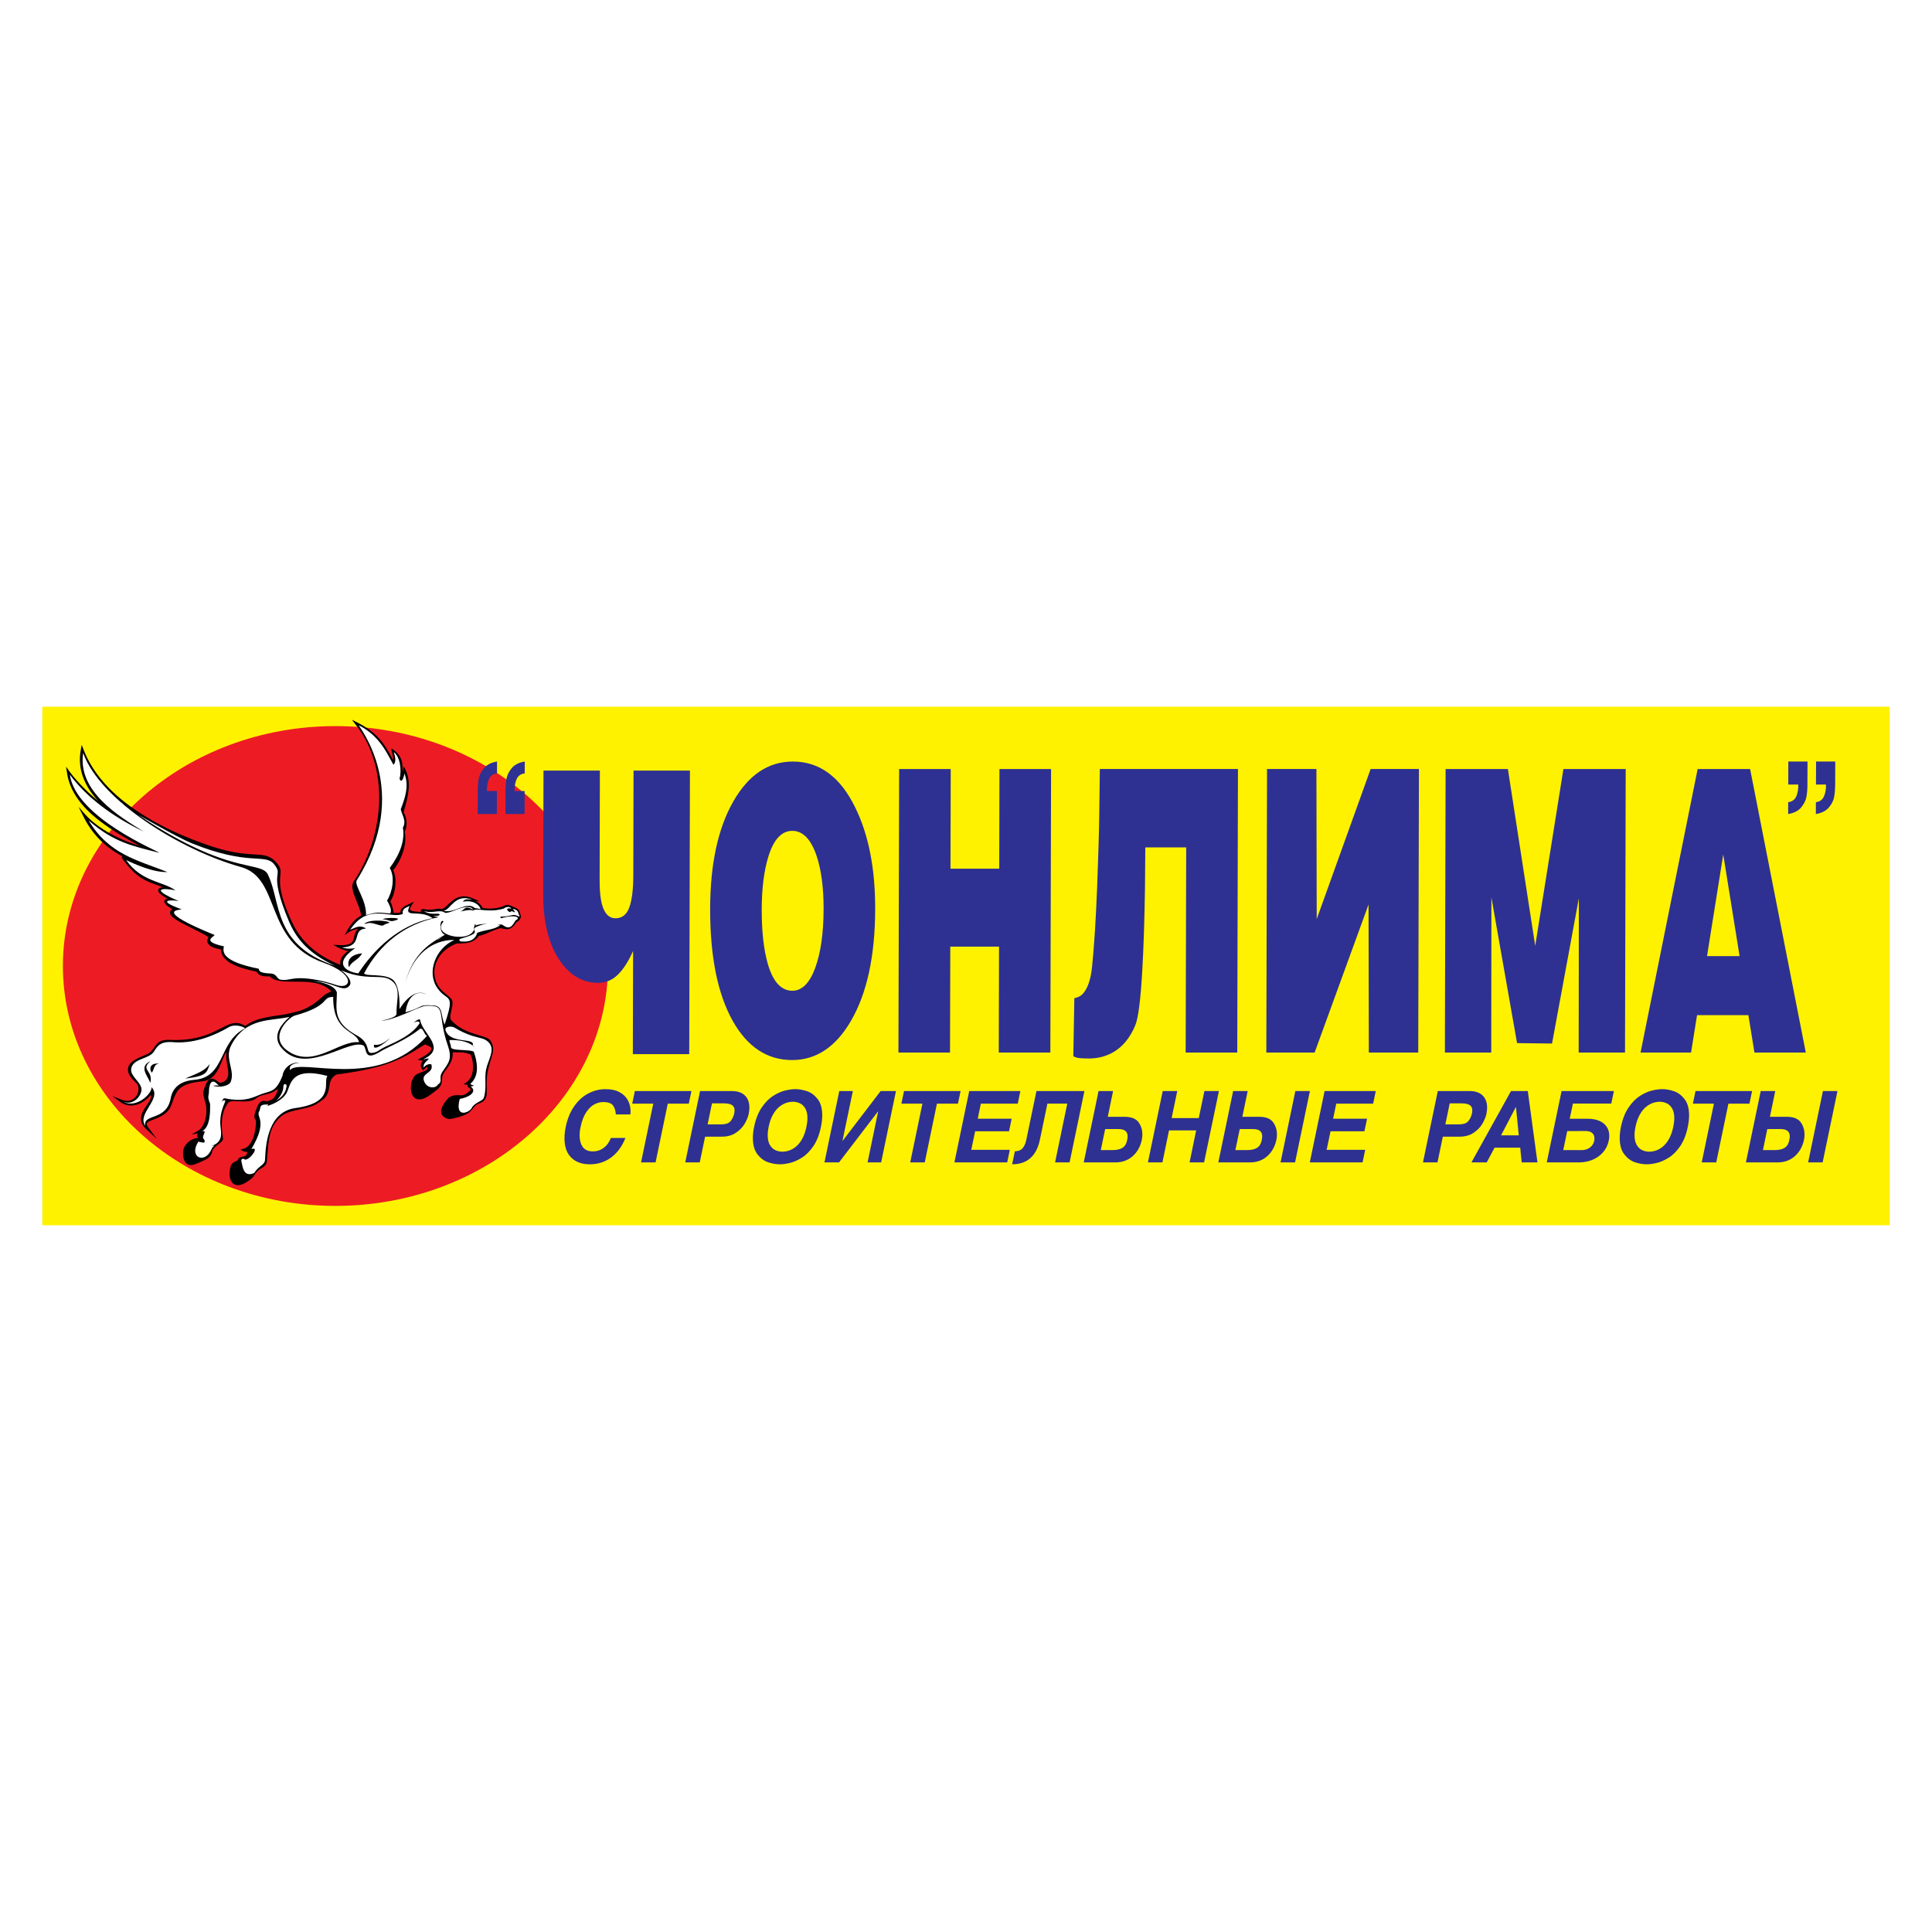
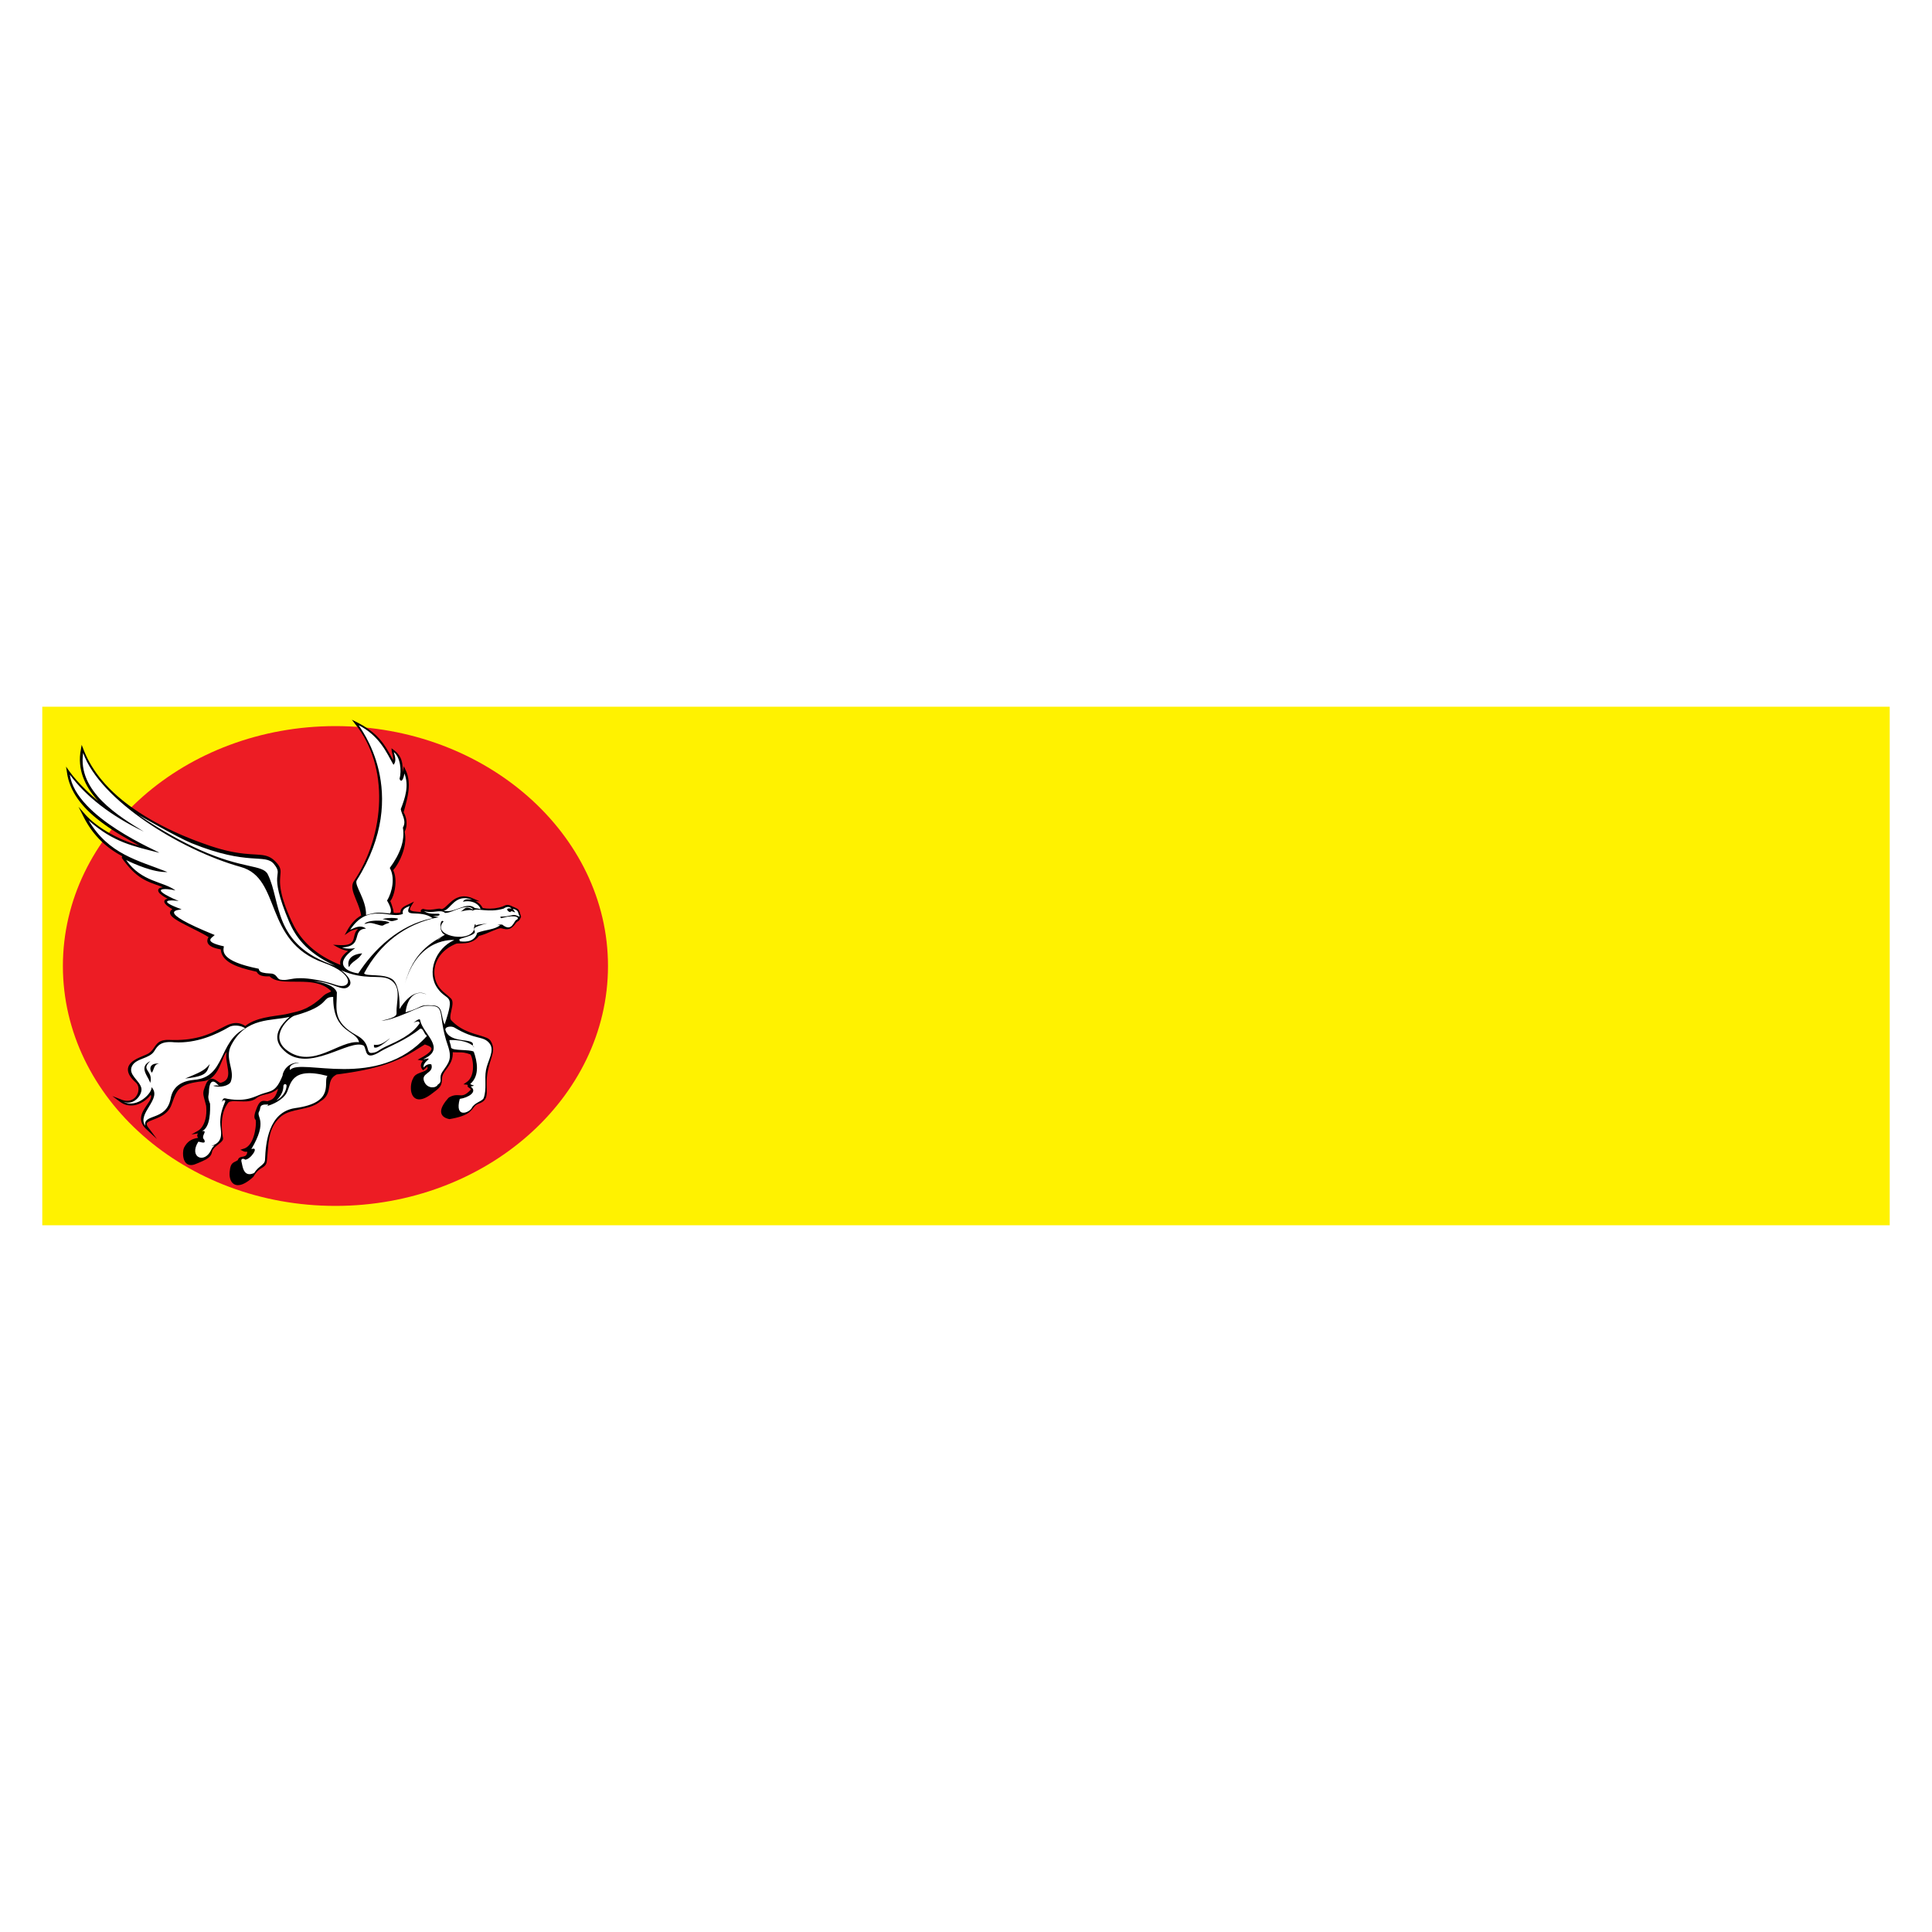
<svg xmlns="http://www.w3.org/2000/svg" version="1.0" id="Layer_1" x="0px" y="0px" width="192.756px" height="192.756px" viewBox="0 0 192.756 192.756" enable-background="new 0 0 192.756 192.756" xml:space="preserve">
  <g>
    <polygon fill-rule="evenodd" clip-rule="evenodd" fill="#FFFFFF" points="0,0 192.756,0 192.756,192.756 0,192.756 0,0  " />
    <polygon fill-rule="evenodd" clip-rule="evenodd" fill="#FFF200" points="4.219,70.51 188.537,70.51 188.537,122.245    4.219,122.245 4.219,70.51  " />
    <path fill-rule="evenodd" clip-rule="evenodd" fill="#ED1C24" d="M33.467,72.443c14.977,0,27.192,10.752,27.192,23.935   s-12.215,23.935-27.192,23.935c-14.977,0-27.192-10.752-27.192-23.935S18.49,72.443,33.467,72.443L33.467,72.443z" />
    <path fill-rule="evenodd" clip-rule="evenodd" d="M46.346,109.211l0.121-0.062l0.136-0.092l0.153-0.128l0.168-0.166   c0.019-0.024,0.048-0.057,0.04-0.091c-0.012-0.029-0.036-0.05-0.06-0.07c-0.062-0.048-0.13-0.084-0.191-0.132l-0.023-0.023   l-0.025-0.037l-0.017-0.059l0.015-0.067l0.017-0.021c-0.029-0.02-0.062-0.038-0.096-0.047l-0.348-0.032l0.377-0.264l0.088-0.076   l0.08-0.082l0.072-0.09l0.064-0.096l0.057-0.102l0.05-0.106l0.042-0.111l0.037-0.115l0.029-0.118l0.023-0.121l0.018-0.122   l0.012-0.123l0.009-0.247l-0.009-0.24l-0.024-0.23l-0.037-0.211l-0.045-0.188l-0.051-0.156l-0.052-0.118   c-0.015-0.025-0.03-0.053-0.051-0.074l-0.014-0.001c-0.103-0.038-0.205-0.072-0.31-0.104c-0.104-0.027-0.208-0.05-0.314-0.067   c-0.074-0.011-0.147-0.019-0.223-0.023c-0.248-0.014-0.496,0-0.745-0.011c-0.05-0.003-0.101-0.007-0.152-0.012l0.004,0.108   l-0.002,0.125l-0.01,0.121l-0.016,0.116l-0.022,0.11l-0.027,0.107l-0.033,0.104l-0.037,0.099l-0.085,0.187l-0.096,0.172   c-0.05,0.081-0.102,0.16-0.156,0.238c-0.117,0.164-0.239,0.324-0.352,0.491c-0.041,0.065-0.079,0.13-0.114,0.197l-0.057,0.13   l-0.038,0.133l-0.011,0.067c-0.008,0.096-0.011,0.191-0.018,0.287c-0.008,0.083-0.018,0.164-0.033,0.246   c-0.012,0.054-0.026,0.105-0.042,0.158c-0.018,0.048-0.037,0.094-0.06,0.14c-0.025,0.045-0.05,0.085-0.079,0.126   c-0.042,0.055-0.085,0.104-0.133,0.152c-0.151,0.143-0.319,0.267-0.484,0.392c-0.107,0.082-0.214,0.163-0.322,0.243l-0.184,0.123   l-0.174,0.103l-0.164,0.083l-0.155,0.064l-0.146,0.046l-0.138,0.028l-0.131,0.012l-0.123-0.006l-0.115-0.022l-0.106-0.038   l-0.095-0.053l-0.085-0.065l-0.074-0.076l-0.063-0.086l-0.053-0.093l-0.044-0.099l-0.035-0.103l-0.028-0.107l-0.02-0.11L41,108.713   l-0.006-0.113l0-0.115l0.005-0.113l0.011-0.112l0.016-0.11l0.021-0.107l0.026-0.104l0.031-0.099l0.035-0.094l0.04-0.087   l0.038-0.068l0.021-0.052l0.031-0.06l0.036-0.056l0.039-0.051l0.089-0.089l0.099-0.073c0.052-0.033,0.104-0.062,0.159-0.09   c0.163-0.074,0.332-0.13,0.499-0.192c0.084-0.033,0.164-0.067,0.243-0.11l0.082-0.053l0.07-0.059   c0.024-0.024,0.047-0.049,0.066-0.077v-0.226c-0.029,0.021-0.055,0.046-0.081,0.07c-0.068,0.065-0.137,0.128-0.208,0.188   l-0.157,0.128c-0.049-0.064-0.099-0.127-0.141-0.196c-0.024-0.045-0.042-0.087-0.057-0.136c-0.009-0.035-0.014-0.068-0.018-0.104   c-0.001-0.036,0-0.069,0.004-0.104c0.009-0.061,0.025-0.112,0.047-0.169c0.042-0.091,0.095-0.177,0.16-0.254   c-0.055-0.005-0.108-0.012-0.163-0.021l-0.369-0.073l0.486-0.27l0.17-0.102l0.15-0.096l0.13-0.091l0.11-0.085l0.093-0.08   l0.076-0.074l0.059-0.068l0.044-0.062l0.03-0.055l0.018-0.047l0.009-0.04l0.001-0.034l-0.005-0.031l-0.01-0.029l-0.017-0.03   l-0.052-0.061l-0.076-0.06c-0.048-0.029-0.095-0.055-0.146-0.079c-0.084-0.037-0.17-0.068-0.258-0.099   c-0.032-0.01-0.064-0.021-0.097-0.031c-0.387,0.235-0.769,0.479-1.157,0.713c-0.182,0.108-0.364,0.213-0.548,0.316l-0.393,0.207   l-0.423,0.204l-0.225,0.101l-0.235,0.1l-0.246,0.099l-0.258,0.096l-0.271,0.096l-0.284,0.094l-0.298,0.092l-0.313,0.09l-0.33,0.089   l-0.347,0.086l-0.365,0.085l-0.383,0.082l-0.402,0.081l-0.423,0.077l-0.445,0.076l-0.467,0.073l-0.49,0.071l-0.491,0.064   l-0.091,0.052l-0.096,0.062l-0.084,0.065l-0.074,0.066l-0.064,0.069l-0.056,0.071l-0.048,0.073l-0.041,0.075L33,107.813   l-0.057,0.162l-0.042,0.17c-0.037,0.184-0.065,0.369-0.101,0.553l-0.047,0.192l-0.03,0.097l-0.036,0.096l-0.042,0.097l-0.05,0.094   l-0.058,0.094l-0.067,0.092l-0.078,0.089l-0.088,0.087l-0.099,0.083l-0.111,0.08l-0.114,0.07l-0.11,0.089l-0.123,0.086   l-0.126,0.079l-0.129,0.072l-0.131,0.064l-0.133,0.059l-0.135,0.054l-0.276,0.092c-0.139,0.04-0.278,0.077-0.419,0.111   c-0.325,0.074-0.652,0.14-0.977,0.215c-0.134,0.032-0.267,0.067-0.4,0.106l-0.255,0.087l-0.123,0.049l-0.121,0.054l-0.117,0.06   l-0.114,0.065l-0.11,0.07l-0.106,0.078l-0.103,0.085l-0.215,0.21l-0.106,0.118l-0.097,0.119l-0.09,0.122l-0.083,0.125l-0.076,0.127   l-0.07,0.129l-0.063,0.131l-0.058,0.134l-0.052,0.135l-0.047,0.137l-0.08,0.279l-0.064,0.284c-0.027,0.146-0.05,0.29-0.071,0.436   l-0.035,0.295c-0.049,0.492-0.077,0.987-0.129,1.48l-0.04,0.304l-0.052,0.12l-0.056,0.094c-0.031,0.041-0.062,0.077-0.099,0.113   c-0.035,0.032-0.071,0.061-0.109,0.089c-0.102,0.068-0.21,0.127-0.313,0.194c-0.077,0.052-0.147,0.107-0.217,0.17   c-0.05,0.047-0.097,0.096-0.143,0.147c-0.054,0.063-0.104,0.129-0.153,0.196l-0.108,0.164l-0.066,0.111l-0.155,0.14l-0.138,0.115   l-0.134,0.105l-0.13,0.094l-0.126,0.082l-0.122,0.072l-0.118,0.062l-0.114,0.052l-0.11,0.043l-0.107,0.032l-0.104,0.022l-0.1,0.013   l-0.096,0.004l-0.092-0.006l-0.088-0.017l-0.084-0.024l-0.079-0.035l-0.073-0.043l-0.067-0.052l-0.061-0.059l-0.055-0.066   l-0.047-0.071l-0.042-0.077l-0.036-0.082l-0.03-0.087l-0.024-0.092l-0.019-0.096l-0.014-0.099l-0.008-0.103l-0.002-0.106   l0.01-0.221c0.01-0.109,0.024-0.217,0.042-0.325c0.013-0.063,0.028-0.125,0.046-0.188c0.018-0.052,0.037-0.101,0.06-0.15   c0.023-0.043,0.047-0.08,0.076-0.119c0.029-0.033,0.057-0.062,0.089-0.091c0.032-0.024,0.063-0.046,0.097-0.067l0.065-0.035   c0.116-0.059,0.235-0.11,0.34-0.188c0.014-0.061,0.043-0.112,0.078-0.163l0.036-0.039l0.04-0.033l0.042-0.026l0.086-0.037   l0.085-0.023c0.113-0.023,0.229-0.036,0.336-0.08l0.056-0.031c0.029-0.022,0.05-0.044,0.074-0.071l0.044-0.071l0.039-0.1   c0.013-0.054,0.025-0.104,0.032-0.159c-0.034,0.001-0.068,0.003-0.103,0.004c-0.052-0.001-0.101-0.004-0.153-0.011l-0.056-0.014   l-0.058-0.02l-0.327-0.16l0.409-0.129l0.102-0.046l0.097-0.056l0.091-0.066l0.086-0.076l0.081-0.085l0.076-0.093l0.071-0.101   l0.066-0.106l0.061-0.113l0.057-0.118l0.052-0.122l0.046-0.125l0.081-0.257l0.063-0.257c0.025-0.125,0.047-0.249,0.066-0.374   l0.027-0.229l0.014-0.206c0.005-0.128,0.011-0.259-0.01-0.385l-0.038-0.062l0.001-0.003c-0.035-0.037-0.055-0.073-0.074-0.12   c-0.012-0.038-0.019-0.072-0.023-0.112c-0.003-0.049-0.002-0.094,0.001-0.143c0.033-0.281,0.136-0.548,0.243-0.81l0.077-0.178   c0.049-0.1,0.099-0.19,0.166-0.279c0.029-0.034,0.058-0.065,0.091-0.096c0.032-0.026,0.063-0.048,0.099-0.069   c0.035-0.018,0.067-0.03,0.105-0.043c0.048-0.011,0.091-0.017,0.14-0.02c0.128,0,0.252,0.023,0.379,0.04l0.011-0.003   c0.104-0.04,0.209-0.072,0.312-0.115c0.067-0.03,0.125-0.063,0.185-0.105c0.04-0.032,0.076-0.064,0.111-0.1   c0.042-0.045,0.077-0.091,0.113-0.14l0.075-0.122l0.074-0.148c0.073-0.17,0.134-0.345,0.181-0.524l-0.167,0.13L27.4,108.86   l-0.173,0.095l-0.169,0.074c-0.081,0.03-0.16,0.057-0.243,0.083c-0.196,0.055-0.394,0.096-0.591,0.146   c-0.068,0.019-0.136,0.04-0.203,0.062l-0.132,0.055c-0.068,0.032-0.132,0.067-0.197,0.107c-0.074,0.051-0.144,0.105-0.216,0.157   l-0.089,0.053l-0.093,0.045l-0.096,0.038l-0.099,0.031l-0.102,0.025l-0.209,0.035l-0.215,0.02   c-0.109,0.004-0.217,0.006-0.326,0.006c-0.303-0.006-0.605-0.027-0.908-0.026l-0.166,0.007c-0.07,0.007-0.135,0.017-0.205,0.031   l-0.053,0.017l-0.046,0.02l-0.038,0.022l-0.031,0.023c-0.058,0.064-0.106,0.139-0.155,0.21l-0.112,0.191l-0.098,0.198l-0.083,0.205   l-0.068,0.212l-0.055,0.218c-0.022,0.112-0.042,0.223-0.059,0.336c-0.014,0.115-0.024,0.229-0.033,0.345   c-0.006,0.118-0.009,0.234-0.009,0.353c0.001,0.118,0.005,0.236,0.011,0.355c0.014,0.2,0.033,0.397,0.058,0.596   c0.017,0.122,0.036,0.244,0.055,0.366l0,0.054l-0.01,0.052l-0.018,0.049l-0.023,0.046l-0.059,0.083   c-0.035,0.04-0.072,0.077-0.11,0.114c-0.166,0.147-0.347,0.276-0.514,0.422c-0.045,0.04-0.088,0.081-0.131,0.125   c-0.051,0.056-0.096,0.111-0.139,0.174l-0.049,0.089l-0.033,0.091c-0.012,0.05-0.021,0.102-0.034,0.152   c-0.015,0.052-0.033,0.1-0.055,0.15c-0.024,0.048-0.049,0.091-0.08,0.135c-0.032,0.043-0.065,0.082-0.103,0.121   c-0.041,0.038-0.082,0.073-0.125,0.107c-0.065,0.047-0.13,0.089-0.2,0.13c-0.245,0.136-0.502,0.244-0.761,0.352   c-0.129,0.054-0.257,0.108-0.389,0.157l-0.116,0.033l-0.11,0.021l-0.104,0.009l-0.1-0.003l-0.094-0.015l-0.088-0.025l-0.081-0.036   l-0.074-0.047l-0.066-0.054l-0.059-0.061l-0.051-0.066l-0.044-0.071l-0.038-0.075l-0.033-0.078l-0.027-0.08l-0.04-0.166   l-0.023-0.168c-0.006-0.083-0.009-0.165-0.008-0.248c0.003-0.076,0.009-0.151,0.018-0.228l0.023-0.134   c0.015-0.059,0.031-0.111,0.053-0.167c0.076-0.152,0.169-0.292,0.277-0.423c0.052-0.059,0.105-0.112,0.163-0.164   c0.046-0.039,0.092-0.075,0.142-0.109c0.052-0.034,0.104-0.065,0.159-0.095c0.06-0.029,0.118-0.056,0.179-0.08   c0.067-0.023,0.133-0.044,0.2-0.062c0.074-0.018,0.147-0.033,0.222-0.047l0.079-0.011l-0.017-0.018l-0.043-0.063l-0.028-0.068   l-0.011-0.071l0.006-0.069l0.021-0.062l0.03-0.055l0.03-0.039l-0.667,0.108l0.66-0.372l0.107-0.073l0.102-0.088l0.097-0.103   c0.047-0.058,0.09-0.116,0.132-0.179c0.042-0.068,0.08-0.136,0.116-0.208c0.036-0.077,0.068-0.155,0.099-0.234   c0.029-0.087,0.055-0.174,0.079-0.262c0.022-0.094,0.041-0.188,0.058-0.283c0.014-0.102,0.025-0.202,0.034-0.304   c0.006-0.108,0.009-0.216,0.009-0.323c-0.002-0.113-0.008-0.226-0.017-0.339l-0.011-0.108c-0.044-0.181-0.092-0.36-0.141-0.54   c-0.048-0.175-0.1-0.35-0.127-0.529c-0.008-0.066-0.012-0.129-0.011-0.196c0.003-0.052,0.008-0.101,0.016-0.151l0.022-0.105   c0.059-0.218,0.146-0.427,0.231-0.637l0.045-0.096l0.047-0.086l0.049-0.075l0.051-0.066l0.053-0.058l0.056-0.048l0.059-0.039   l0.062-0.028l0.062-0.02l0.063-0.011l0.062-0.001l0.061,0.006l0.059,0.013l0.111,0.038c0.053,0.025,0.102,0.052,0.152,0.082   c0.089,0.058,0.175,0.119,0.262,0.181c0.056,0.037,0.113,0.077,0.178,0.096l0.123-0.035l0.126-0.048l0.109-0.053l0.093-0.059   l0.078-0.064l0.065-0.067l0.053-0.072l0.044-0.077l0.035-0.083l0.026-0.089l0.019-0.094l0.011-0.1l0.005-0.104l-0.001-0.108   l-0.019-0.229c-0.038-0.292-0.094-0.58-0.139-0.871l-0.032-0.255l-0.01-0.126l-0.004-0.126c0.002-0.138,0.007-0.273,0.04-0.407   l-0.046,0.041l-0.045,0.055l-0.045,0.068l-0.047,0.081l-0.094,0.196c-0.089,0.205-0.171,0.414-0.256,0.621   c-0.059,0.141-0.12,0.279-0.183,0.418l-0.07,0.14l-0.074,0.139l-0.08,0.136l-0.085,0.133l-0.092,0.128l-0.099,0.122l-0.107,0.115   l-0.116,0.106l-0.125,0.098l-0.134,0.087l-0.145,0.074l-0.154,0.061l-0.164,0.046l-0.172,0.029l-0.459,0.057l-0.4,0.065   l-0.181,0.037l-0.168,0.039l-0.156,0.041l-0.146,0.045l-0.134,0.047l-0.125,0.049l-0.115,0.052l-0.106,0.056l-0.097,0.057   l-0.09,0.06l-0.083,0.063l-0.077,0.065l-0.071,0.068l-0.065,0.072l-0.061,0.076l-0.057,0.079l-0.105,0.172l-0.095,0.188   c-0.047,0.104-0.091,0.21-0.133,0.316c-0.079,0.208-0.154,0.417-0.229,0.625l-0.068,0.169l-0.081,0.158l-0.091,0.145l-0.101,0.133   l-0.108,0.12l-0.115,0.109l-0.121,0.1l-0.125,0.09l-0.128,0.081l-0.129,0.073l-0.13,0.067l-0.259,0.116   c-0.225,0.093-0.454,0.176-0.678,0.272l-0.086,0.041l-0.075,0.041l-0.063,0.041l-0.049,0.042l-0.036,0.039l-0.022,0.038   l-0.013,0.038l-0.004,0.044l0.007,0.054l0.021,0.066l0.039,0.081l0.059,0.094l0.896,1.194l-1.146-1.061l-0.13-0.144l-0.106-0.145   l-0.083-0.146l-0.062-0.146l-0.041-0.146l-0.021-0.145l-0.003-0.143l0.013-0.14l0.027-0.137l0.039-0.133l0.05-0.131l0.058-0.127   l0.065-0.124l0.144-0.239c0.143-0.218,0.293-0.431,0.43-0.651l0.055-0.098l0.046-0.093l0.037-0.089l0.026-0.083l0.015-0.077   l0.002-0.071l-0.009-0.067l-0.025-0.07c-0.113,0.15-0.247,0.282-0.386,0.409l-0.175,0.14l-0.188,0.129l-0.199,0.115l-0.104,0.051   l-0.105,0.047l-0.108,0.041l-0.11,0.037l-0.111,0.031l-0.113,0.024l-0.115,0.02l-0.116,0.013l-0.117,0.005l-0.118-0.002   l-0.118-0.01l-0.118-0.018l-0.118-0.025l-0.117-0.035l-0.117-0.044l-0.116-0.053l-0.115-0.062l-0.113-0.072l-0.838-0.621   l0.992,0.384l0.135,0.04l0.128,0.027l0.123,0.016l0.118,0.004l0.112-0.007l0.105-0.016l0.101-0.026l0.095-0.034l0.09-0.041   l0.084-0.05l0.078-0.057l0.073-0.062l0.067-0.068l0.061-0.073l0.055-0.078l0.048-0.082l0.042-0.086l0.035-0.088l0.028-0.089   l0.021-0.092l0.014-0.091l0.006-0.092l0-0.09l-0.008-0.089l-0.016-0.086l-0.023-0.083l-0.031-0.08l-0.039-0.076l-0.046-0.072   l-0.054-0.066l-0.236-0.225l-0.149-0.157l-0.126-0.151l-0.104-0.146l-0.084-0.143l-0.064-0.139l-0.044-0.135l-0.025-0.131   l-0.007-0.127l0.012-0.122l0.027-0.116l0.043-0.109l0.056-0.103l0.067-0.096l0.077-0.089l0.085-0.083l0.092-0.078l0.098-0.072   l0.103-0.068l0.215-0.124c0.109-0.057,0.219-0.108,0.331-0.159c0.193-0.084,0.389-0.162,0.582-0.245   c0.075-0.034,0.147-0.07,0.22-0.109l0.076-0.046l0.134-0.098l0.113-0.104c0.051-0.053,0.098-0.106,0.144-0.164   c0.1-0.132,0.19-0.271,0.287-0.405c0.044-0.059,0.09-0.114,0.14-0.169l0.111-0.104l0.063-0.048l0.068-0.045l0.074-0.041   l0.079-0.036l0.086-0.032l0.092-0.028l0.1-0.021l0.106-0.018l0.115-0.013l0.123-0.006l0.131-0.001l0.472,0.015l0.441-0.002   l0.417-0.018l0.393-0.031l0.371-0.045l0.35-0.057l0.33-0.066l0.311-0.075l0.293-0.083l0.275-0.089l0.26-0.095l0.246-0.098   l0.233-0.1l0.428-0.203c0.306-0.154,0.608-0.313,0.916-0.461l0.166-0.075l0.163-0.064l0.162-0.054l0.161-0.042l0.162-0.027   l0.163-0.012l0.165,0.007l0.167,0.025l0.169,0.047l0.172,0.067l0.176,0.091l0.1,0.062c0.091-0.076,0.188-0.143,0.287-0.208   l0.129-0.078l0.133-0.073l0.137-0.067l0.141-0.062l0.289-0.112l0.296-0.096c0.15-0.042,0.301-0.082,0.453-0.117   c0.2-0.045,0.4-0.084,0.602-0.119c0.192-0.032,0.384-0.062,0.576-0.089c0.322-0.046,0.645-0.088,0.965-0.146   c0.186-0.038,0.369-0.086,0.555-0.129c0.228-0.051,0.455-0.104,0.68-0.167c0.139-0.041,0.276-0.085,0.413-0.135   c0.11-0.042,0.218-0.087,0.326-0.134l0.227-0.11c0.121-0.064,0.239-0.132,0.356-0.202l0.249-0.162l0.259-0.188l0.27-0.216   l0.281-0.246l0.188-0.175c0.084-0.072,0.17-0.132,0.266-0.187c0.102-0.055,0.205-0.099,0.311-0.144   c0.051-0.022,0.105-0.045,0.15-0.079c0.015-0.015,0.014-0.014,0.009-0.035l-0.007-0.02l-0.148-0.138l-0.17-0.133l-0.178-0.117   l-0.185-0.103l-0.191-0.088l-0.198-0.076l-0.203-0.064l-0.208-0.053l-0.212-0.044l-0.216-0.034l-0.218-0.026l-0.221-0.02   l-0.445-0.023c-0.438-0.011-0.874-0.007-1.312-0.011l-0.413-0.013l-0.198-0.014l-0.193-0.019l-0.186-0.026l-0.18-0.035   l-0.171-0.045l-0.164-0.056l-0.154-0.069l-0.144-0.082l-0.132-0.099L26.9,97.41c-0.125,0.006-0.248,0.005-0.373,0.001   c-0.083-0.006-0.165-0.014-0.247-0.024c-0.066-0.013-0.13-0.025-0.196-0.044c-0.053-0.018-0.102-0.036-0.153-0.061   c-0.041-0.022-0.078-0.045-0.117-0.073c-0.04-0.032-0.073-0.065-0.106-0.105c-0.031-0.04-0.058-0.082-0.086-0.124   c-0.008-0.01-0.02-0.027-0.032-0.032c-0.26-0.058-0.521-0.119-0.78-0.184c-0.208-0.055-0.415-0.112-0.62-0.175   c-0.149-0.048-0.296-0.099-0.443-0.152l-0.28-0.114l-0.264-0.125l-0.126-0.067l-0.12-0.07l-0.115-0.074l-0.11-0.078l-0.103-0.082   l-0.097-0.086l-0.09-0.091l-0.083-0.095l-0.075-0.1l-0.067-0.105l-0.057-0.11l-0.048-0.115l-0.038-0.12   c-0.021-0.094-0.042-0.187-0.046-0.284c-0.158-0.026-0.312-0.062-0.467-0.102l-0.221-0.071l-0.096-0.039l-0.088-0.04l-0.08-0.042   l-0.071-0.044l-0.064-0.045l-0.056-0.047l-0.049-0.049l-0.042-0.051l-0.035-0.053l-0.028-0.054l-0.021-0.055l-0.015-0.055   l-0.008-0.055l-0.002-0.054l0.011-0.103l0.026-0.094c0.024-0.062,0.052-0.119,0.089-0.174c-0.308-0.193-0.632-0.363-0.955-0.531   c-0.573-0.293-1.153-0.574-1.722-0.877l-0.327-0.184l-0.287-0.178l-0.125-0.088l-0.113-0.086l-0.098-0.086l-0.083-0.087   l-0.067-0.089l-0.048-0.096l-0.025-0.103l0.008-0.107l0.043-0.1l0.073-0.086l0.096-0.072l0.02-0.011   c-0.168-0.095-0.328-0.199-0.482-0.316l-0.11-0.093c-0.049-0.047-0.092-0.093-0.135-0.147l-0.034-0.052l-0.027-0.056l-0.017-0.062   l-0.002-0.068l0.019-0.069l0.04-0.06l0.055-0.046l0.063-0.034c0.051-0.018,0.104-0.037,0.157-0.044   c-0.121-0.062-0.237-0.128-0.354-0.198l-0.167-0.11c-0.075-0.054-0.145-0.109-0.215-0.17l-0.059-0.058l-0.052-0.059l-0.043-0.061   l-0.034-0.065l-0.021-0.073l0-0.08l0.028-0.078l0.053-0.064l0.068-0.047l0.079-0.034l0.091-0.024l0.151-0.021   c-0.225-0.096-0.457-0.177-0.688-0.259c-0.178-0.063-0.355-0.128-0.532-0.197c-0.138-0.057-0.273-0.116-0.409-0.18l-0.279-0.146   l-0.142-0.083l-0.143-0.09l-0.145-0.099l-0.147-0.108l-0.148-0.118l-0.151-0.128l-0.152-0.139l-0.155-0.151l-0.157-0.164   l-0.16-0.177l-0.162-0.19l-0.165-0.205l-0.168-0.22l-0.205-0.285l0.048-0.159l-0.344-0.193l-0.214-0.129l-0.212-0.135l-0.211-0.142   l-0.209-0.148L10.8,84.523l-0.204-0.163l-0.202-0.171l-0.199-0.18L10,83.82l-0.192-0.198l-0.188-0.208l-0.185-0.218l-0.181-0.228   l-0.176-0.24l-0.172-0.25l-0.167-0.262l-0.163-0.274l-0.157-0.287l-0.589-1.163l0.729,0.829l0.201,0.21l0.233,0.221l0.263,0.229   l0.293,0.235l0.323,0.239l0.351,0.24l0.38,0.239l0.406,0.236l0.434,0.23l0.459,0.223l0.239,0.108l0.246,0.105l0.251,0.102   l0.258,0.099l0.264,0.095l0.27,0.092l0.275,0.087l0.215,0.063c-0.294-0.16-0.587-0.321-0.88-0.484   c-0.318-0.18-0.635-0.362-0.951-0.548l-0.321-0.194l-0.322-0.201l-0.321-0.207l-0.319-0.213l-0.316-0.221l-0.311-0.227   l-0.306-0.234l-0.299-0.241L9.28,81.358l-0.283-0.256l-0.273-0.264l-0.261-0.272l-0.249-0.28l-0.235-0.289l-0.221-0.297   l-0.205-0.306l-0.188-0.314l-0.169-0.324l-0.149-0.333l-0.128-0.343l-0.107-0.352l-0.083-0.361l-0.14-0.883l0.391,0.55   c0.101,0.135,0.204,0.268,0.309,0.398c0.121,0.147,0.244,0.291,0.369,0.434c0.139,0.155,0.279,0.307,0.421,0.457   c0.152,0.158,0.307,0.314,0.462,0.468l0.326,0.312c0.308,0.286,0.621,0.565,0.945,0.832c-0.153-0.164-0.296-0.334-0.439-0.508   l-0.182-0.237l-0.176-0.249l-0.168-0.26l-0.159-0.271l-0.148-0.283l-0.135-0.293l-0.121-0.304l-0.104-0.314l-0.085-0.325   l-0.065-0.334L7.989,76.21L7.97,75.856l0.007-0.362l0.035-0.371l0.136-0.813l0.239,0.61l0.163,0.382l0.179,0.373l0.191,0.363   l0.205,0.354l0.217,0.345l0.229,0.336l0.24,0.327l0.25,0.318c0.128,0.156,0.259,0.309,0.392,0.46   c0.136,0.149,0.272,0.296,0.412,0.441c0.141,0.143,0.284,0.283,0.429,0.422c0.146,0.136,0.293,0.27,0.443,0.402   c0.15,0.129,0.301,0.257,0.455,0.383l0.317,0.252l0.32,0.244l0.324,0.236l0.327,0.229l0.329,0.221l0.33,0.213l0.33,0.206   l0.329,0.199l0.328,0.191l0.326,0.184l0.642,0.345l0.624,0.316l0.599,0.287c0.279,0.128,0.559,0.253,0.839,0.375   c0.323,0.138,0.647,0.271,0.973,0.4c0.198,0.077,0.395,0.153,0.593,0.227c0.387,0.143,0.776,0.279,1.165,0.416l0.402,0.132   l0.383,0.117l0.364,0.104l0.346,0.091l0.328,0.079l0.312,0.068l0.295,0.058l0.28,0.049l0.265,0.041l0.488,0.062   c0.214,0.021,0.427,0.04,0.641,0.056c0.34,0.021,0.681,0.037,1.02,0.068l0.145,0.017l0.14,0.021l0.135,0.027l0.131,0.033   l0.128,0.041l0.125,0.049l0.122,0.058l0.119,0.068l0.118,0.08l0.116,0.092l0.114,0.103l0.122,0.123l0.104,0.114l0.089,0.109   l0.075,0.104l0.062,0.102l0.049,0.1l0.037,0.099l0.026,0.097l0.017,0.096l0.008,0.096l0.001,0.097   c-0.007,0.176-0.025,0.35-0.04,0.524l-0.014,0.255l-0.002,0.143l0.003,0.155l0.009,0.167l0.017,0.183l0.026,0.199l0.036,0.215   l0.047,0.233l0.06,0.253l0.074,0.273l0.089,0.295l0.105,0.317l0.124,0.341c0.111,0.286,0.221,0.572,0.346,0.851   c0.067,0.154,0.135,0.308,0.204,0.461c0.091,0.194,0.186,0.384,0.287,0.574l0.185,0.32l0.105,0.167l0.113,0.17l0.122,0.173   l0.132,0.176l0.142,0.178l0.153,0.18l0.164,0.181l0.176,0.181l0.188,0.182l0.201,0.181l0.213,0.18l0.228,0.179l0.242,0.177   l0.257,0.175l0.272,0.172l0.288,0.168l0.304,0.165l0.321,0.16l0.338,0.155l0.356,0.149l0.098,0.038   c-0.011-0.046-0.018-0.091-0.023-0.139l-0.001-0.111l0.014-0.119l0.032-0.125l0.052-0.131l0.074-0.137l0.099-0.141l0.125-0.145   l0.154-0.15c0.077-0.067,0.155-0.132,0.236-0.193c-0.233-0.033-0.461-0.102-0.68-0.19c-0.098-0.042-0.192-0.086-0.286-0.135   l-0.526-0.289l0.755,0.038l0.197,0.001l0.175-0.009l0.154-0.017l0.135-0.025l0.116-0.031l0.099-0.038l0.084-0.042l0.07-0.046   l0.06-0.051l0.05-0.054l0.042-0.059l0.036-0.062l0.03-0.067l0.049-0.146c0.036-0.136,0.065-0.274,0.1-0.41l0.026-0.085l0.031-0.084   l0.038-0.083l0.047-0.081l0.058-0.078l0.069-0.072l0.084-0.068c-0.047,0.002-0.094,0.007-0.141,0.012   c-0.144,0.022-0.279,0.057-0.416,0.107c-0.118,0.046-0.231,0.098-0.337,0.167l-0.456,0.316c0.137-0.247,0.268-0.497,0.416-0.737   c0.068-0.106,0.138-0.209,0.213-0.31c0.058-0.075,0.117-0.147,0.178-0.219c0.088-0.099,0.18-0.193,0.278-0.283l0.095-0.083   c0.146-0.12,0.299-0.228,0.465-0.32c-0.06-0.399-0.196-0.784-0.342-1.16c-0.134-0.338-0.28-0.672-0.4-1.015l-0.064-0.21   L35.18,88.75l-0.016-0.1l-0.009-0.099l-0.003-0.098l0.004-0.096l0.013-0.095l0.022-0.093l0.031-0.09l0.042-0.088l0.335-0.524   l0.268-0.452l0.252-0.463l0.235-0.473l0.219-0.483l0.202-0.492l0.185-0.499l0.168-0.506l0.15-0.511l0.133-0.517l0.115-0.521   l0.097-0.524l0.079-0.526l0.06-0.528l0.042-0.527l0.022-0.528l0.003-0.526l-0.016-0.524l-0.036-0.522l-0.055-0.517l-0.075-0.512   l-0.096-0.507l-0.116-0.5l-0.136-0.493l-0.158-0.485l-0.178-0.476l-0.2-0.466l-0.221-0.455L36.3,73.491l-0.264-0.43l-0.287-0.417   l-0.643-0.839l0.706,0.363l0.211,0.115l0.201,0.116l0.191,0.117l0.182,0.118l0.173,0.119l0.164,0.119l0.156,0.12l0.147,0.122   l0.14,0.122l0.133,0.123l0.126,0.123l0.233,0.249l0.21,0.25l0.19,0.251c0.088,0.125,0.173,0.251,0.256,0.379   c0.104,0.167,0.203,0.336,0.301,0.506c0.133,0.237,0.262,0.477,0.394,0.715c0.004-0.024,0.005-0.049,0.006-0.074   c0.001-0.218-0.051-0.434-0.104-0.644c-0.014-0.055-0.029-0.109-0.038-0.165l-0.026-0.294l0.31,0.237l0.164,0.142l0.142,0.147   l0.121,0.153l0.102,0.159l0.084,0.165l0.065,0.171l0.051,0.176l0.036,0.182c0.014,0.095,0.023,0.188,0.031,0.283   c0.004,0.099,0.007,0.197,0.007,0.296c-0.001,0.101-0.005,0.201-0.01,0.302c0.018-0.073,0.032-0.147,0.046-0.222l0.079-0.404   l0.223,0.472l0.057,0.136l0.049,0.138l0.042,0.138l0.036,0.14l0.029,0.139l0.024,0.141l0.018,0.14l0.012,0.141l0.011,0.282   l-0.007,0.281l-0.023,0.28c-0.017,0.14-0.036,0.278-0.059,0.417c-0.033,0.182-0.07,0.363-0.111,0.543   c-0.092,0.384-0.197,0.765-0.299,1.146l-0.018,0.067c0.091,0.146,0.154,0.308,0.204,0.47c0.024,0.086,0.043,0.171,0.06,0.259   c0.01,0.067,0.019,0.133,0.025,0.2c0.005,0.091,0.008,0.181,0.004,0.271c-0.004,0.069-0.011,0.136-0.02,0.204   c-0.011,0.068-0.025,0.134-0.042,0.201l-0.04,0.131c-0.027,0.071-0.056,0.142-0.091,0.209l0.019,0.085l0.022,0.135l0.016,0.136   l0.01,0.138l0.004,0.139l-0.002,0.139l-0.007,0.14l-0.03,0.281l-0.049,0.28l-0.066,0.277l-0.081,0.273l-0.094,0.267   c-0.051,0.129-0.104,0.257-0.161,0.384c-0.057,0.122-0.117,0.241-0.18,0.359l-0.127,0.223c-0.125,0.2-0.256,0.4-0.412,0.579   c0.075,0.148,0.12,0.308,0.159,0.468l0.023,0.116l0.032,0.239l0.013,0.242l-0.002,0.243L39.44,88.37   c-0.013,0.118-0.029,0.233-0.048,0.351c-0.022,0.111-0.045,0.22-0.073,0.329c-0.028,0.102-0.058,0.2-0.092,0.299   c-0.072,0.193-0.155,0.396-0.292,0.553c0.058,0.125,0.108,0.253,0.153,0.384c0.086,0.256,0.159,0.521,0.195,0.789   c0.17,0.015,0.345,0.023,0.514-0.005c0.052-0.01,0.112-0.022,0.158-0.048c-0.004-0.059,0.004-0.114,0.018-0.172l0.035-0.092   l0.049-0.082c0.03-0.039,0.06-0.072,0.094-0.106l0.072-0.061c0.127-0.093,0.262-0.161,0.405-0.227   c0.084-0.038,0.17-0.075,0.253-0.116l0.424-0.217l-0.291,0.469L40.97,90.5l-0.031,0.071l-0.021,0.061l-0.01,0.049l-0.002,0.039   l0.004,0.029l0.008,0.022l0.03,0.039l0.026,0.02l0.035,0.02l0.098,0.036l0.13,0.029c0.254,0.041,0.512,0.054,0.768,0.081   c-0.017-0.025-0.023-0.053-0.03-0.082v-0.047l0.013-0.045l0.024-0.04l0.031-0.03l0.033-0.022l0.072-0.031l0.067-0.019l0.185,0.044   c0.073,0.013,0.145,0.023,0.219,0.031c0.093,0.007,0.185,0.009,0.278,0.008c0.128-0.005,0.253-0.018,0.38-0.035   c0.057-0.008,0.113-0.017,0.169-0.026c0.156-0.025,0.313-0.056,0.471-0.042l0.083,0.02l0.04,0.018   c0.134,0.001,0.254-0.093,0.355-0.171c0.148-0.127,0.287-0.264,0.428-0.398c0.083-0.078,0.168-0.152,0.255-0.225l0.093-0.073   l0.097-0.069l0.102-0.066l0.107-0.061l0.113-0.055l0.118-0.048l0.125-0.041l0.129-0.031l0.136-0.021l0.142-0.01l0.148,0.002   l0.154,0.015l0.16,0.029l0.167,0.043l0.172,0.059l0.841,0.351l-0.439-0.026c0.112,0.049,0.211,0.116,0.308,0.189l0.07,0.06   l0.068,0.066l0.067,0.073l0.065,0.08c0.054,0.075,0.104,0.149,0.149,0.229c0.248,0.037,0.495,0.052,0.745,0.051   c0.145-0.003,0.287-0.012,0.431-0.027l0.125-0.017c0.222-0.035,0.442-0.086,0.655-0.159c0.109-0.041,0.209-0.101,0.32-0.139   l0.058-0.016c0.083-0.016,0.155-0.016,0.239-0.003l0.078,0.018c0.11,0.034,0.209,0.08,0.31,0.135   c0.159,0.062,0.322,0.123,0.469,0.211c0.042,0.028,0.079,0.056,0.115,0.09c0.032,0.036,0.057,0.07,0.082,0.111   c0.026,0.053,0.045,0.105,0.063,0.161c0.034,0.116,0.064,0.233,0.097,0.349l0.031,0.101l-0.094,0.205l-0.035,0.063l-0.035,0.051   l-0.035,0.043l-0.036,0.035c-0.033,0.025-0.063,0.046-0.098,0.067l-0.052,0.032c-0.053,0.041-0.093,0.084-0.136,0.135   c-0.056,0.074-0.109,0.147-0.167,0.219l-0.06,0.067l-0.06,0.059l-0.06,0.053l-0.061,0.046L51,92.584l-0.061,0.034l-0.061,0.028   l-0.12,0.04l-0.117,0.02c-0.057,0.004-0.109,0.004-0.166,0.002c-0.083-0.009-0.162-0.023-0.243-0.042   c-0.093-0.022-0.187-0.051-0.283-0.057l-0.042,0.002c-0.125,0.028-0.248,0.067-0.368,0.108c-0.329,0.115-0.643,0.261-0.964,0.394   c-0.065,0.027-0.132,0.053-0.198,0.078c-0.195,0.073-0.393,0.137-0.596,0.181l-0.041,0.056l-0.075,0.09l-0.078,0.082l-0.081,0.074   l-0.084,0.067l-0.086,0.06l-0.088,0.053l-0.089,0.047l-0.09,0.041l-0.182,0.066l-0.182,0.047c-0.089,0.018-0.177,0.032-0.267,0.043   c-0.138,0.014-0.272,0.021-0.41,0.024c-0.11,0.001-0.219,0.002-0.33,0.006c-0.064,0.004-0.128,0.006-0.19,0.025l-0.234,0.104   l-0.196,0.098l-0.185,0.104l-0.174,0.111l-0.163,0.117l-0.152,0.123l-0.141,0.127l-0.131,0.132l-0.121,0.137l-0.11,0.14   l-0.101,0.144l-0.089,0.147l-0.081,0.149l-0.07,0.152l-0.061,0.153l-0.051,0.155l-0.041,0.156l-0.032,0.157l-0.022,0.157   l-0.013,0.157l-0.003,0.156l0.005,0.155l0.015,0.154l0.024,0.152l0.032,0.149l0.042,0.147l0.05,0.145l0.059,0.141l0.067,0.137   l0.076,0.133l0.085,0.129l0.126,0.163c0.092,0.109,0.189,0.21,0.294,0.306c0.176,0.159,0.364,0.304,0.543,0.458   c0.081,0.071,0.159,0.145,0.236,0.22l0.047,0.056l0.038,0.064l0.029,0.067l0.021,0.071l0.013,0.074l0.007,0.074l0,0.155   c-0.007,0.082-0.017,0.161-0.03,0.242c-0.044,0.248-0.106,0.491-0.153,0.738l-0.023,0.15c-0.007,0.067-0.011,0.132-0.012,0.199   l0.011,0.111l0.011,0.047l0.015,0.042l0.019,0.035l0.022,0.032l0.169,0.173l0.136,0.127l0.139,0.119l0.142,0.11l0.144,0.104   l0.145,0.096l0.147,0.089l0.148,0.082l0.148,0.076l0.297,0.137l0.294,0.117c0.143,0.051,0.285,0.1,0.429,0.146   c0.293,0.091,0.589,0.175,0.881,0.268c0.103,0.035,0.203,0.072,0.303,0.113l0.089,0.042l0.082,0.044l0.075,0.049l0.067,0.055   l0.06,0.061l0.047,0.064l0.09,0.162l0.068,0.155l0.048,0.153l0.031,0.151l0.014,0.149l-0.001,0.148   c-0.005,0.076-0.014,0.149-0.025,0.224c-0.019,0.102-0.042,0.201-0.068,0.302c-0.07,0.253-0.153,0.503-0.229,0.755   c-0.075,0.258-0.142,0.517-0.2,0.777l-0.034,0.18l-0.027,0.174l-0.037,0.328l-0.019,0.307c-0.003,0.14-0.005,0.279-0.003,0.419   c0.005,0.271,0.017,0.543,0.009,0.814l-0.018,0.197l-0.016,0.094l-0.022,0.092l-0.03,0.087l-0.038,0.084l-0.047,0.081l-0.056,0.075   l-0.066,0.07l-0.076,0.065l-0.085,0.06l-0.096,0.055l-0.107,0.049l-0.197,0.075c-0.066,0.029-0.125,0.06-0.187,0.098l-0.093,0.073   c-0.042,0.041-0.08,0.081-0.118,0.125c-0.067,0.084-0.131,0.17-0.199,0.254c-0.051,0.06-0.103,0.116-0.159,0.172l-0.136,0.117   l-0.08,0.058l-0.088,0.059l-0.098,0.057l-0.107,0.056l-0.119,0.056l-0.131,0.054l-0.144,0.054l-0.158,0.052l-0.172,0.05   l-0.188,0.05l-0.204,0.047l-0.222,0.046l-0.264,0.049l-0.137-0.033l-0.105-0.031l-0.097-0.037l-0.088-0.041l-0.08-0.046   l-0.071-0.052l-0.063-0.056l-0.054-0.061l-0.045-0.064l-0.036-0.069l-0.027-0.071l-0.018-0.073l-0.01-0.075l-0.002-0.076   l0.005-0.076l0.012-0.076l0.017-0.077l0.051-0.153l0.07-0.154c0.041-0.079,0.085-0.153,0.132-0.229   c0.051-0.077,0.104-0.151,0.159-0.226c0.077-0.099,0.156-0.194,0.239-0.288l0.076-0.084l0.11-0.062l0.092-0.045l0.088-0.037   l0.084-0.031l0.159-0.043l0.147-0.022c0.067-0.005,0.131-0.007,0.199-0.006c0.127,0.006,0.255,0.02,0.383,0.02l0.099-0.008   c0.054-0.009,0.103-0.021,0.155-0.038L46.346,109.211L46.346,109.211z" />
-     <path fill-rule="evenodd" clip-rule="evenodd" fill="#FFFFFF" d="M47.127,89.765c-0.325-0.033-0.77-0.138-0.941,0.198   c1.069-0.218,1.693,0.376,1.762,0.745c-0.282-0.066-0.266-0.066-0.565-0.105c-0.83-0.726-2.001,0.548-3.139,0.271   C44.98,90.774,45.365,89.098,47.127,89.765L47.127,89.765z M34.125,94.528c2.216-0.119,0.864-1.794,2.395-1.887   c-0.625-0.442-1.206-0.013-1.583,0.125c1.813-2.784,4.098-1.016,5.261-1.597c-0.111-0.429,0.197-0.594,0.685-0.778   c-0.685,1.293,0.992,0.283,2.284,1.213c-3.379,0.667-5.886,3.154-7.417,5.509c-0.864-0.093-2.789-0.792-0.308-2.527   C35.177,94.653,34.621,94.706,34.125,94.528L34.125,94.528z M36.135,95.115c-0.428,0.719-0.975,0.719-1.326,1.379   C34.68,96.131,34.646,95.254,36.135,95.115L36.135,95.115z M38.171,91.704c0.445-0.211,2.412-0.138,1.086,0.172   C38.889,91.962,38.898,91.79,38.171,91.704L38.171,91.704z M38.752,92.1c-0.812,0.231-0.239,0.402-1.42,0.053   c-0.599-0.171-0.676,0.02-0.992,0.02C36.947,91.592,39.325,91.941,38.752,92.1L38.752,92.1z M32.67,107.347   c-0.487,0.58,0.873,2.652-3.208,3.206c-2.678,0.383-2.952,3.477-3.02,5.146c-0.017,0.541-0.599,0.573-1.086,1.332   c-1.121,0.515-1.155-0.791-1.266-1.128c-0.094-0.376,0.265-0.316,0.368-0.204c0.539,0,1.48-1.379,0.616-1.049   c1.702-2.857,0.445-3.2,0.778-3.754c0.223-0.35-0.111-0.746,0.907-0.7c-0.077,0.152-0.008,0.1-0.274,0.191   c0.753-0.165,1.745-0.679,2.104-1.339C29.017,108.264,28.94,106.363,32.67,107.347L32.67,107.347z M28.592,108.343   c-0.094,1.022-1.027,1.444-1.027,1.444s0.71-0.567,0.71-1.418C28.275,108.092,28.609,108.105,28.592,108.343L28.592,108.343z    M38.812,97.682c1.352,0.692,0.702,2.203,0.753,3.318c-0.017,0.178,0.188,0.488-1.514,0.838c1.3-0.06,3.379-1.228,4.312-1.478   c2.327-0.139,1.155,0.587,2.327,3.984c0.453,1.333,0.06,1.702-0.548,2.586c-0.436,0.646,0.094,0.938-0.453,1.273   c-0.205,0.402-0.993,0.402-1.309-0.178c-0.556-1.017,0.958-0.871,0.658-1.828c-0.222-0.085-0.539,0.021-0.77,0.311   c-0.094-0.554,0.667-0.812,0.454-0.904c-0.12,0-0.564,0.132-0.454,0.06c2.336-1.095-0.103-2.5-0.359-3.905   c-0.017-0.151-0.308-0.021-0.65,0.29c0.454-0.251,0.607-0.118,0.607,0.047c-0.77,1.16-2.199,1.774-3.362,2.309   c-0.83,0.389-0.787,0.581-1.403,0.646c-0.684,0.06-0.025-0.931-1.488-1.742c-2.523-1.365-2.002-2.698-2.002-4.295   c-0.222-0.705-1.454-1.035-2.327-1.121c1.942,0.033,2.926,1.194,3.559,0.475c0.496-0.554-0.684-1.484-0.804-1.563   C36.434,97.853,37.845,97.206,38.812,97.682L38.812,97.682z M28.671,104.82c-1.93-1.394,0.172-3.318,0.697-3.483   c3.687-1.013,2.645-1.874,3.875-1.874c-0.024,3.66,2.324,3.273,2.579,4.521C33.852,103.75,31.257,106.688,28.671,104.82   L28.671,104.82z M38.017,104.872c0.573-0.362,2.498-1.088,3.9-2.236c0.334-0.079,0.368,0.548,0.685,0.713   c-4.953,5.548-12.601,2.144-13.653,3.404c-0.12-0.205-0.042-0.646,0.941-0.726c-1.198-0.093-1.694,0.937-1.694,1.273   c-0.658,1.682-1.172,1.523-2.062,1.84c-0.719,0.251-1.505,0.812-3.413,0.495c-0.317-0.046-0.445-0.23-0.633,0.416   c0.051-0.205,0.24-0.396,0.402-0.211c-0.325,0.778-0.505,1.326-0.514,2.117c-0.025,0.785,0.522,1.934-0.889,2.375   c0.59-0.065,0.205-0.112,0,0.356c-0.659,1.497-2.293,0.778-1.301-0.778c0.223,0,0.813,0.297,0.59-0.204   c-0.411-0.37,0.445-0.924-0.214-0.858c0.855-0.389,0.813-2.117,0.796-2.731c-0.308-0.719-0.112-0.838-0.112-1.193   c0-0.588,0.188-1.465,0.856-0.739c0.257,0.264,0.146,0.033-0.437,0.139c0.659,0.237,1.617,0,1.762-0.409   c0.445-1.188-0.667-2.296,0.051-3.648c1.463-2.816,4.055-2.382,5.817-2.816c-2.044,1.787-1.027,2.915-0.564,3.357   c2.429,2.382,6.587-1.26,7.964-0.481C36.631,104.734,36.314,105.955,38.017,104.872L38.017,104.872z M27.323,86.195   c1.095,1.346-0.727,0.449,1.54,5.812c0.582,1.306,1.583,2.982,4.577,4.354c-6.279-2.098-5.353-6.367-6.724-9.13   c-0.489-0.987-2.492-0.507-6.789-2.449c-1.681-0.759-3.731-1.857-6.146-3.495c-0.081-0.055,3.884,2.25,5.332,2.838   C24.795,86.432,26.423,85.128,27.323,86.195L27.323,86.195z M8.298,75.119c1.66,4.717,9.726,9.707,15.732,11.38   c4.095,1.141,2.22,7.422,8.255,9.553c3.271,1.154,2.782,2.749,1.241,2.216c-1.347-0.465-2.724-0.671-3.529-0.674   c-1.036-0.004-1.368,0.271-2.021,0.144c-0.388-0.075-0.329-0.591-0.99-0.611c-1.414-0.044-1.055-0.452-1.202-0.481   c-3.833-0.772-3.524-1.755-3.447-2.23c-2.182-0.481-1.129-0.877-0.916-1.128c-6.185-2.52-3.524-2.481-3.302-2.566   c-2.506-0.904-1.198-0.977-0.291-0.825c-3.293-1.412-1.172-1.273-0.325-1.056c-1.189-0.917-3.354-0.805-4.919-3.035   c0.821,0.396,2.737,1.26,4.115,1.194c-2.934-1.168-5.843-1.749-7.862-5.152c2.506,2.21,4.431,2.56,7.04,3.232   c0.111-0.086-8.306-3.457-8.914-7.798c1.583,2.144,4.063,4.103,7.382,5.687C11.882,81.458,7.708,78.958,8.298,75.119L8.298,75.119z    M35.792,72.354c2.113,1.095,2.797,2.777,3.464,3.952c0.283-0.303,0.197-0.732,0.035-1.267c0.65,0.501,0.795,1.834,0.573,2.671   c0.222,0.508,0.436-0.171,0.479-0.547c0.496,1.221,0.068,2.474-0.36,3.569c0.103,0.587,0.608,1.148,0.214,1.841   c0.213,1.26-0.257,2.599-1.309,4.024c0.539,0.923,0.265,2.381-0.273,3.252c0.47,0.805,0.428,1.102,0.308,1.293   c-1.249-0.139-1.42-0.125-2.404,0.151c0.043-1.563-1.223-2.981-0.924-3.47C41.156,78.978,35.792,72.513,35.792,72.354   L35.792,72.354z M45.322,93.789c-1.874,0.825-2.797,3.239-1.668,4.816c0.975,1.392,1.805,0.343,0.702,3.615   c-0.437-0.996-0.094-1.894-1.232-1.913c-1.411-0.086-0.795,0.151-2.66,0.692c0.18-1.563,1.069-2.257,2.087-1.781   c-0.573-0.343-1.591-0.304-2.695,1.465c0,0.164,0.154-2.349-0.702-2.97c-0.864-0.613-2.609-0.264-2.832-0.6   c1.591-2.962,4.081-4.941,7.442-5.608c-1.3-0.25,0.095,0,0.095-0.25c0-0.244-0.881,0.125-1.549-0.356   c0.881,0.284,1.608-0.231,2.104,0.185c0.437,0,0.983-0.31,1.557-0.481c0.197-0.053,1.01-0.297,1.241,0.152   c-0.898-0.462-0.812,0-1.232,0.171c-0.188,0.079,0.975-0.271,1.189-0.072c0.436-0.317,1.505,0.25,3.062-0.198   c0.531-0.369,0.762-0.033,0.805,0c-0.71-0.145-0.402,0.31-0.12,0.35c0.128-0.336,0.813,0.429,0.24-0.336   c0.676,0.152,0.462,0.396,0.692,0.732c-0.017,0.165-0.325-0.198-0.735-0.099c-0.394,0.092-0.71,0.145-1.035,0.145   c-0.316-0.039-0.085,0.257,0.043,0.126c1.42-0.376,1.788,0.013,1.403,0.204c-0.256,0.066-0.436,1.287-1.42,0.468   c-0.24,0-0.214-0.033-0.522,0.066c0.368-0.033,0.18-0.033,0.3,0c-0.522,0.449-1.403,0.422-2.268,0.752   c-0.316,1.134-1.625,0.851-1.728,0.851c0.017-0.125-0.3-0.165,0.316-0.336c2.669-0.779-0.479-0.713,2.43-1.465   c-0.539,0.125-0.958,0.08-1.172,0.244c-0.026-0.508-0.205,0.231-0.205,0.488c-0.625,1.24-4.269,0.468-3.003-0.904   c-0.342-0.396-0.531,1.083,0.137,1.32c-1.3,0.759-3.165,1.702-4.004,4.935C41.704,93.426,45.322,93.789,45.322,93.789   L45.322,93.789z M44.433,102.722c0-0.336,0.642-0.356,0.89-0.211c2.182,1.307,2.875,0.785,3.516,1.59   c0.564,0.706-0.188,1.735-0.351,2.652c-0.171,0.917,0.094,1.913-0.231,2.797c-0.128,0.337-0.898,0.423-1.197,1.003   c-0.231,0.455-1.729,1.082-1.189-0.917c0.821-0.112,1.831-0.692,1.086-1.233c0.667-0.132,0.077-0.093-0.034-0.264   c0.976-0.832,0.676-2.29,0.342-3.213c-0.436-0.251-2.104-0.06-2.267-0.409c0-0.337-0.265-0.752-0.111-0.752   c2.378-0.06,2.669,1.161,2.267,0.561C47.495,103.454,44.818,104.239,44.433,102.722L44.433,102.722z M24.458,102.597   c-2.712,1.333-1.916,4.882-5.082,5.14c-1.967,0.158-2.275,1.398-2.361,1.92c-0.462,2.21-2.754,1.418-2.523,2.665   c-0.873-1.234,1.754-2.725,0.616-3.859c0.154,0.508-1.429,2.21-2.815,1.444c1.07,0.476,1.934-0.719,1.814-1.333   c-0.163-0.784-1.369-1.346-0.933-2.217c0.411-0.791,1.72-0.712,2.208-1.471c0.359-0.587,0.676-1.035,2.027-0.897   c2.164,0.126,4.14-0.752,5.483-1.543C23.234,102.254,24.03,102.267,24.458,102.597L24.458,102.597z M15.005,105.862   c-1.036,0.943,0.299,0.871-0.009,2.177C14.74,107.32,13.807,106.449,15.005,105.862L15.005,105.862z M15.903,106.126   c-0.599,0-0.53,0.699-0.77,0.897C14.748,106.356,15.278,106.027,15.903,106.126L15.903,106.126z M20.933,106.159   c-0.564,0.699-1.026,0.838-2.464,1.451C20.676,107.354,20.608,107.017,20.933,106.159L20.933,106.159z M43.586,93.789   c0.213-0.079,0.213-0.079,0.539-0.33L43.586,93.789L43.586,93.789z M38.829,103.639c0.394-0.316-1.155,1.168-1.514,0.838   c0,0,0,0.093-0.008-0.244C37.76,104.299,38.153,104.18,38.829,103.639L38.829,103.639z" />
-     <path fill-rule="evenodd" clip-rule="evenodd" fill="#2E3192" d="M52.345,78.92l-0.009,2.296h-1.914l0.01-2.35   c0.001-0.395,0.032-0.774,0.093-1.14c0.06-0.365,0.233-0.724,0.519-1.076c0.285-0.353,0.723-0.577,1.313-0.673l-0.005,1.184   c-0.397,0.048-0.669,0.245-0.815,0.592c-0.146,0.347-0.209,0.735-0.189,1.167H52.345L52.345,78.92z M49.579,78.92l-0.01,2.296   h-1.914l0.01-2.35c0.001-0.395,0.032-0.778,0.093-1.149c0.061-0.37,0.236-0.729,0.527-1.076c0.291-0.347,0.727-0.568,1.306-0.664   l-0.005,1.184c-0.397,0.048-0.668,0.248-0.815,0.601c-0.146,0.353-0.209,0.739-0.189,1.157H49.579L49.579,78.92z M168.717,105.016   h-5.039l5.697-28.291h5.234l5.557,28.291h-5.125l-0.602-3.732h-5.125L168.717,105.016L168.717,105.016z M173.559,95.389   l-1.631-10.138l-1.617,10.138H173.559L173.559,95.389z M157.523,89.613l-2.676,14.5l-3.49-0.04l-2.559-14.538l-0.016,15.481h-4.625   l0.072-28.291h6.215l2.725,17.643l2.814-17.643h6.215l-0.07,28.291h-4.623L157.523,89.613L157.523,89.613z M131.369,91.695   l5.381-14.971h4.818l-0.07,28.291h-4.93l-0.027-14.774l-5.381,14.774h-4.818l0.07-28.291h4.928L131.369,91.695L131.369,91.695z    M123.512,76.725l-0.07,28.291h-5.148l0.053-20.472h-4.08c-0.018,1.362-0.027,2.711-0.031,4.047   c-0.051,3.248-0.139,5.933-0.26,8.055c-0.168,3.038-0.404,4.925-0.713,5.658c-0.512,1.23-1.24,2.121-2.188,2.672   c-0.727,0.419-1.535,0.629-2.422,0.629c-0.537,0-0.908-0.021-1.111-0.06c-0.205-0.039-0.355-0.098-0.457-0.177l0.102-5.776   c0.334-0.078,0.588-0.196,0.764-0.354c0.539-0.523,0.875-1.467,1.01-2.829c0.209-2.069,0.375-4.695,0.5-7.878   c0.123-3.183,0.195-5.658,0.215-7.426c0.018-1.768,0.037-3.229,0.055-4.381H123.512L123.512,76.725z M94.784,105.016h-5.147   l0.071-28.291h5.146l-0.024,9.941h4.864l0.023-9.941h5.148l-0.072,28.291h-5.146l0.027-10.57H94.81L94.784,105.016L94.784,105.016z    M79.11,75.978c2.646,0,4.714,1.52,6.204,4.558c1.346,2.724,2.014,6.117,2.003,10.177c-0.012,4.663-0.813,8.37-2.405,11.12   c-1.519,2.619-3.477,3.929-5.876,3.929c-2.501,0-4.482-1.31-5.944-3.929c-1.505-2.698-2.252-6.431-2.24-11.198   c0.011-4.427,0.776-7.977,2.295-10.649C74.665,77.314,76.653,75.978,79.11,75.978L79.11,75.978z M79.049,82.894   c-1.062,0-1.856,0.852-2.384,2.554c-0.439,1.415-0.662,3.169-0.667,5.265c-0.005,2.201,0.194,4.008,0.597,5.422   c0.519,1.808,1.338,2.711,2.458,2.711c0.96,0,1.718-0.753,2.274-2.259s0.837-3.464,0.844-5.875c0.005-2.147-0.23-3.929-0.707-5.344   C80.901,83.719,80.096,82.894,79.049,82.894L79.049,82.894z M68.836,76.882l-0.071,28.291h-5.626l0.025-10.295   c-0.468,1.048-0.979,1.84-1.532,2.378c-0.554,0.536-1.202,0.805-1.943,0.805c-1.57,0-2.862-0.76-3.876-2.279   c-1.086-1.624-1.626-3.811-1.619-6.562l0.031-12.338h5.626l-0.027,10.884c-0.003,1.179,0.097,2.07,0.299,2.672   c0.26,0.786,0.688,1.179,1.284,1.179c0.654,0,1.113-0.36,1.377-1.081s0.397-1.774,0.4-3.163l0.026-10.491H68.836L68.836,76.882z    M178.414,78.274l0.008-2.296h1.914l-0.01,2.35c0,0.395-0.031,0.774-0.092,1.139s-0.234,0.724-0.52,1.076   c-0.285,0.353-0.723,0.577-1.312,0.673l0.004-1.184c0.396-0.048,0.668-0.245,0.814-0.592s0.209-0.736,0.189-1.166H178.414   L178.414,78.274z M181.18,78.274l0.01-2.296h1.914l-0.01,2.35c-0.002,0.395-0.033,0.777-0.094,1.148   c-0.061,0.371-0.236,0.729-0.527,1.077c-0.291,0.347-0.727,0.567-1.305,0.664l0.004-1.184c0.396-0.048,0.67-0.248,0.814-0.601   c0.146-0.353,0.211-0.738,0.191-1.157H181.18L181.18,78.274z M61.443,111.184c-0.023-0.346-0.113-0.639-0.269-0.875   c-0.157-0.237-0.497-0.356-1.017-0.356c-0.269,0-0.549,0.072-0.841,0.22c-0.29,0.147-0.563,0.408-0.82,0.783   c-0.254,0.375-0.446,0.871-0.572,1.488c-0.064,0.28-0.097,0.568-0.097,0.862c0.005,0.478,0.115,0.857,0.327,1.143   c0.212,0.283,0.543,0.426,0.988,0.426c0.267,0,0.517-0.051,0.747-0.151c0.232-0.104,0.438-0.255,0.619-0.455   c0.179-0.201,0.327-0.446,0.441-0.734h1.45c-0.153,0.389-0.344,0.746-0.572,1.068c-0.227,0.322-0.492,0.601-0.792,0.833   c-0.3,0.233-0.635,0.413-1.001,0.539c-0.367,0.126-0.763,0.188-1.192,0.188c-0.783,0-1.4-0.224-1.85-0.668   c-0.449-0.446-0.673-1.086-0.673-1.921c0-0.368,0.042-0.752,0.125-1.148c0.165-0.804,0.445-1.488,0.841-2.053   c0.396-0.567,0.865-0.994,1.41-1.28c0.542-0.285,1.118-0.428,1.724-0.428c0.583,0,1.063,0.109,1.439,0.326   c0.375,0.216,0.644,0.494,0.809,0.829c0.165,0.336,0.246,0.688,0.246,1.057c0,0.056-0.006,0.158-0.021,0.308H61.443L61.443,111.184   z M65.407,115.974h-1.45l1.218-5.863h-2.098l0.263-1.258h5.644l-0.262,1.258h-2.098L65.407,115.974L65.407,115.974z    M69.815,115.974h-1.448l1.479-7.121h3.169c0.562,0,0.994,0.146,1.297,0.437c0.303,0.293,0.454,0.696,0.454,1.21   c0,0.203-0.022,0.415-0.067,0.635c-0.061,0.284-0.188,0.6-0.385,0.949c-0.197,0.349-0.488,0.656-0.875,0.922s-0.862,0.4-1.429,0.4   h-1.661L69.815,115.974L69.815,115.974z M71.945,112.177c0.466,0,0.786-0.112,0.96-0.339c0.176-0.225,0.293-0.484,0.353-0.775   c0.019-0.107,0.029-0.203,0.029-0.286c0-0.242-0.087-0.418-0.263-0.528c-0.174-0.111-0.454-0.167-0.839-0.167h-1.149l-0.437,2.096   H71.945L71.945,112.177z M79.357,108.664c0.366,0,0.75,0.066,1.152,0.2c0.403,0.132,0.757,0.396,1.065,0.784   c0.308,0.39,0.461,0.935,0.461,1.636c0,0.332-0.042,0.709-0.126,1.13c-0.158,0.777-0.411,1.422-0.757,1.932   c-0.347,0.509-0.727,0.894-1.144,1.153c-0.417,0.261-0.815,0.437-1.192,0.527s-0.715,0.136-1.015,0.136   c-0.364,0-0.75-0.066-1.153-0.198c-0.405-0.133-0.761-0.396-1.07-0.787c-0.309-0.392-0.464-0.94-0.464-1.645   c0-0.349,0.042-0.721,0.126-1.118c0.161-0.778,0.416-1.421,0.763-1.93c0.348-0.51,0.73-0.895,1.144-1.156   c0.415-0.261,0.811-0.436,1.188-0.526C78.71,108.711,79.051,108.664,79.357,108.664L79.357,108.664z M78.061,114.904   c0.216,0,0.441-0.04,0.677-0.119c0.235-0.079,0.465-0.212,0.691-0.4c0.224-0.187,0.429-0.442,0.61-0.77   c0.183-0.328,0.322-0.728,0.421-1.201c0.064-0.311,0.097-0.594,0.097-0.855c0-0.403-0.073-0.728-0.216-0.971   c-0.144-0.244-0.326-0.416-0.546-0.516c-0.221-0.101-0.453-0.15-0.696-0.15c-0.216,0-0.441,0.04-0.675,0.119   c-0.235,0.079-0.465,0.212-0.692,0.4c-0.226,0.187-0.432,0.444-0.617,0.773c-0.185,0.327-0.326,0.728-0.424,1.199   c-0.064,0.298-0.097,0.579-0.097,0.844c0,0.405,0.073,0.73,0.217,0.976c0.145,0.246,0.327,0.418,0.55,0.519   C77.582,114.853,77.815,114.904,78.061,114.904L78.061,114.904z M84.055,113.812h0.02l3.789-4.959h1.527l-1.479,7.121h-1.354   l1.054-5.078h-0.019l-3.884,5.078h-1.452l1.479-7.121h1.354L84.055,113.812L84.055,113.812z M92.262,115.974h-1.45l1.218-5.863   h-2.098l0.263-1.258h5.644l-0.263,1.258h-2.098L92.262,115.974L92.262,115.974z M101.543,110.11H97.86l-0.309,1.501h3.382   l-0.262,1.258h-3.38l-0.388,1.847h3.847l-0.262,1.258h-5.267l1.479-7.121h5.102L101.543,110.11L101.543,110.11z M104.5,110.11   l-0.752,3.61c-0.166,0.802-0.48,1.408-0.943,1.821c-0.461,0.413-1.068,0.62-1.822,0.62l0.271-1.299   c0.346,0,0.605-0.104,0.775-0.307c0.172-0.205,0.293-0.482,0.365-0.835l1.014-4.869h4.785l-1.479,7.121h-1.449l1.217-5.863H104.5   L104.5,110.11z M110.523,111.421h1.662c0.664,0,1.129,0.176,1.393,0.527c0.264,0.353,0.396,0.766,0.396,1.238   c0,0.184-0.018,0.353-0.047,0.506c-0.07,0.344-0.184,0.656-0.34,0.938c-0.158,0.281-0.352,0.522-0.582,0.725   c-0.229,0.203-0.488,0.355-0.777,0.461c-0.289,0.104-0.598,0.157-0.93,0.157h-3.174l1.48-7.121h1.449L110.523,111.421   L110.523,111.421z M110.262,112.649l-0.434,2.096h1.148c0.449,0,0.791-0.077,1.027-0.233c0.234-0.155,0.385-0.404,0.451-0.748   c0.033-0.176,0.049-0.305,0.049-0.389c0-0.484-0.299-0.726-0.898-0.726H110.262L110.262,112.649z M116.633,112.78l-0.658,3.193   h-1.447l1.477-7.121h1.451l-0.562,2.699h2.707l0.562-2.699h1.449l-1.48,7.121h-1.449l0.658-3.193H116.633L116.633,112.78z    M123.949,111.421h1.662c0.664,0,1.129,0.176,1.393,0.527c0.264,0.353,0.396,0.766,0.396,1.238c0,0.184-0.016,0.353-0.047,0.506   c-0.068,0.344-0.184,0.656-0.34,0.938c-0.158,0.281-0.352,0.522-0.58,0.725c-0.23,0.203-0.488,0.355-0.777,0.461   c-0.291,0.104-0.6,0.157-0.932,0.157h-3.172l1.479-7.121h1.451L123.949,111.421L123.949,111.421z M129.209,115.974h-1.449   l1.477-7.121h1.453L129.209,115.974L129.209,115.974z M123.689,112.649l-0.436,2.096h1.148c0.449,0,0.793-0.077,1.027-0.233   c0.236-0.155,0.385-0.404,0.451-0.748c0.035-0.176,0.051-0.305,0.051-0.389c0-0.484-0.301-0.726-0.898-0.726H123.689   L123.689,112.649z M137,110.11h-3.682l-0.311,1.501h3.385l-0.264,1.258h-3.379l-0.389,1.847h3.848l-0.264,1.258h-5.266l1.479-7.121   h5.102L137,110.11L137,110.11z M143.418,115.974h-1.449l1.48-7.121h3.168c0.562,0,0.994,0.146,1.297,0.437   c0.303,0.293,0.455,0.696,0.455,1.21c0,0.203-0.023,0.415-0.068,0.635c-0.061,0.284-0.189,0.6-0.385,0.949   c-0.197,0.349-0.488,0.656-0.875,0.922s-0.861,0.4-1.43,0.4h-1.66L143.418,115.974L143.418,115.974z M145.547,112.177   c0.467,0,0.787-0.112,0.961-0.339c0.176-0.225,0.293-0.484,0.354-0.775c0.018-0.107,0.027-0.203,0.027-0.286   c0-0.242-0.086-0.418-0.262-0.528c-0.174-0.111-0.455-0.167-0.84-0.167h-1.148l-0.436,2.096H145.547L145.547,112.177z    M148.33,115.974h-1.527l3.951-7.121h1.674l0.965,7.121h-1.572l-0.148-1.47h-2.559L148.33,115.974L148.33,115.974z M149.76,113.276   h1.77l-0.281-2.815h-0.018L149.76,113.276L149.76,113.276z M156.611,111.62h1.838c0.408,0,0.771,0.065,1.09,0.196   s0.566,0.324,0.746,0.58c0.182,0.256,0.271,0.562,0.271,0.919c0,0.186-0.018,0.348-0.051,0.486   c-0.092,0.449-0.283,0.838-0.572,1.167c-0.287,0.328-0.641,0.578-1.059,0.748c-0.416,0.171-0.857,0.257-1.326,0.257h-3.229   l1.48-7.121h5.221l-0.262,1.248h-3.828L156.611,111.62L156.611,111.62z M156.361,112.85l-0.396,1.896h1.838   c0.32,0,0.594-0.084,0.822-0.253c0.229-0.168,0.371-0.399,0.434-0.69c0.012-0.054,0.018-0.129,0.018-0.229   c0-0.229-0.074-0.408-0.227-0.539c-0.152-0.13-0.369-0.194-0.65-0.194L156.361,112.85L156.361,112.85z M165.844,108.664   c0.365,0,0.75,0.066,1.152,0.2c0.402,0.132,0.756,0.396,1.064,0.784c0.307,0.39,0.461,0.935,0.461,1.636   c0,0.332-0.043,0.709-0.127,1.13c-0.156,0.777-0.41,1.422-0.756,1.932c-0.348,0.509-0.727,0.894-1.145,1.153   c-0.418,0.261-0.814,0.437-1.191,0.527s-0.715,0.136-1.016,0.136c-0.363,0-0.748-0.066-1.154-0.198   c-0.404-0.133-0.76-0.396-1.068-0.787c-0.311-0.392-0.465-0.94-0.465-1.645c0-0.349,0.043-0.721,0.125-1.118   c0.162-0.778,0.416-1.421,0.766-1.93c0.348-0.51,0.729-0.895,1.143-1.156c0.414-0.261,0.811-0.436,1.188-0.526   C165.195,108.711,165.537,108.664,165.844,108.664L165.844,108.664z M164.547,114.904c0.215,0,0.441-0.04,0.676-0.119   c0.236-0.079,0.467-0.212,0.691-0.4c0.225-0.187,0.43-0.442,0.611-0.77c0.182-0.328,0.322-0.728,0.42-1.201   c0.064-0.311,0.098-0.594,0.098-0.855c0-0.403-0.074-0.728-0.217-0.971c-0.145-0.244-0.326-0.416-0.547-0.516   c-0.221-0.101-0.451-0.15-0.695-0.15c-0.215,0-0.441,0.04-0.674,0.119c-0.236,0.079-0.467,0.212-0.693,0.4   c-0.227,0.187-0.432,0.444-0.617,0.773c-0.186,0.327-0.326,0.728-0.424,1.199c-0.064,0.298-0.098,0.579-0.098,0.844   c0,0.405,0.074,0.73,0.219,0.976c0.145,0.246,0.326,0.418,0.549,0.519S164.303,114.904,164.547,114.904L164.547,114.904z    M171.229,115.974h-1.449l1.219-5.863H168.9l0.262-1.258h5.645l-0.264,1.258h-2.098L171.229,115.974L171.229,115.974z    M176.586,111.421h1.662c0.664,0,1.129,0.176,1.393,0.527c0.264,0.353,0.396,0.766,0.396,1.238c0,0.184-0.016,0.353-0.047,0.506   c-0.068,0.344-0.184,0.656-0.34,0.938c-0.158,0.281-0.352,0.522-0.582,0.725c-0.229,0.203-0.488,0.355-0.775,0.461   c-0.291,0.104-0.6,0.157-0.932,0.157h-3.172l1.479-7.121h1.449L176.586,111.421L176.586,111.421z M181.844,115.974h-1.447   l1.477-7.121h1.451L181.844,115.974L181.844,115.974z M176.324,112.649l-0.434,2.096h1.148c0.449,0,0.793-0.077,1.027-0.233   c0.236-0.155,0.385-0.404,0.451-0.748c0.033-0.176,0.051-0.305,0.051-0.389c0-0.484-0.301-0.726-0.9-0.726H176.324L176.324,112.649   z" />
+     <path fill-rule="evenodd" clip-rule="evenodd" fill="#FFFFFF" d="M47.127,89.765c-0.325-0.033-0.77-0.138-0.941,0.198   c1.069-0.218,1.693,0.376,1.762,0.745c-0.282-0.066-0.266-0.066-0.565-0.105c-0.83-0.726-2.001,0.548-3.139,0.271   C44.98,90.774,45.365,89.098,47.127,89.765L47.127,89.765z M34.125,94.528c2.216-0.119,0.864-1.794,2.395-1.887   c-0.625-0.442-1.206-0.013-1.583,0.125c1.813-2.784,4.098-1.016,5.261-1.597c-0.111-0.429,0.197-0.594,0.685-0.778   c-0.685,1.293,0.992,0.283,2.284,1.213c-3.379,0.667-5.886,3.154-7.417,5.509c-0.864-0.093-2.789-0.792-0.308-2.527   C35.177,94.653,34.621,94.706,34.125,94.528L34.125,94.528z M36.135,95.115c-0.428,0.719-0.975,0.719-1.326,1.379   C34.68,96.131,34.646,95.254,36.135,95.115L36.135,95.115z M38.171,91.704c0.445-0.211,2.412-0.138,1.086,0.172   C38.889,91.962,38.898,91.79,38.171,91.704L38.171,91.704z M38.752,92.1c-0.812,0.231-0.239,0.402-1.42,0.053   c-0.599-0.171-0.676,0.02-0.992,0.02C36.947,91.592,39.325,91.941,38.752,92.1L38.752,92.1z M32.67,107.347   c-0.487,0.58,0.873,2.652-3.208,3.206c-2.678,0.383-2.952,3.477-3.02,5.146c-0.017,0.541-0.599,0.573-1.086,1.332   c-1.121,0.515-1.155-0.791-1.266-1.128c-0.094-0.376,0.265-0.316,0.368-0.204c0.539,0,1.48-1.379,0.616-1.049   c1.702-2.857,0.445-3.2,0.778-3.754c0.223-0.35-0.111-0.746,0.907-0.7c-0.077,0.152-0.008,0.1-0.274,0.191   c0.753-0.165,1.745-0.679,2.104-1.339C29.017,108.264,28.94,106.363,32.67,107.347L32.67,107.347z M28.592,108.343   c-0.094,1.022-1.027,1.444-1.027,1.444s0.71-0.567,0.71-1.418C28.275,108.092,28.609,108.105,28.592,108.343L28.592,108.343z    M38.812,97.682c1.352,0.692,0.702,2.203,0.753,3.318c-0.017,0.178,0.188,0.488-1.514,0.838c1.3-0.06,3.379-1.228,4.312-1.478   c2.327-0.139,1.155,0.587,2.327,3.984c0.453,1.333,0.06,1.702-0.548,2.586c-0.436,0.646,0.094,0.938-0.453,1.273   c-0.205,0.402-0.993,0.402-1.309-0.178c-0.556-1.017,0.958-0.871,0.658-1.828c-0.222-0.085-0.539,0.021-0.77,0.311   c-0.094-0.554,0.667-0.812,0.454-0.904c-0.12,0-0.564,0.132-0.454,0.06c2.336-1.095-0.103-2.5-0.359-3.905   c-0.017-0.151-0.308-0.021-0.65,0.29c0.454-0.251,0.607-0.118,0.607,0.047c-0.77,1.16-2.199,1.774-3.362,2.309   c-0.83,0.389-0.787,0.581-1.403,0.646c-0.684,0.06-0.025-0.931-1.488-1.742c-2.523-1.365-2.002-2.698-2.002-4.295   c-0.222-0.705-1.454-1.035-2.327-1.121c1.942,0.033,2.926,1.194,3.559,0.475c0.496-0.554-0.684-1.484-0.804-1.563   C36.434,97.853,37.845,97.206,38.812,97.682L38.812,97.682z M28.671,104.82c-1.93-1.394,0.172-3.318,0.697-3.483   c3.687-1.013,2.645-1.874,3.875-1.874c-0.024,3.66,2.324,3.273,2.579,4.521C33.852,103.75,31.257,106.688,28.671,104.82   L28.671,104.82z M38.017,104.872c0.573-0.362,2.498-1.088,3.9-2.236c0.334-0.079,0.368,0.548,0.685,0.713   c-4.953,5.548-12.601,2.144-13.653,3.404c-0.12-0.205-0.042-0.646,0.941-0.726c-1.198-0.093-1.694,0.937-1.694,1.273   c-0.658,1.682-1.172,1.523-2.062,1.84c-0.719,0.251-1.505,0.812-3.413,0.495c-0.317-0.046-0.445-0.23-0.633,0.416   c0.051-0.205,0.24-0.396,0.402-0.211c-0.325,0.778-0.505,1.326-0.514,2.117c-0.025,0.785,0.522,1.934-0.889,2.375   c0.59-0.065,0.205-0.112,0,0.356c-0.659,1.497-2.293,0.778-1.301-0.778c0.223,0,0.813,0.297,0.59-0.204   c-0.411-0.37,0.445-0.924-0.214-0.858c0.855-0.389,0.813-2.117,0.796-2.731c-0.308-0.719-0.112-0.838-0.112-1.193   c0-0.588,0.188-1.465,0.856-0.739c0.257,0.264,0.146,0.033-0.437,0.139c0.659,0.237,1.617,0,1.762-0.409   c0.445-1.188-0.667-2.296,0.051-3.648c1.463-2.816,4.055-2.382,5.817-2.816c-2.044,1.787-1.027,2.915-0.564,3.357   c2.429,2.382,6.587-1.26,7.964-0.481C36.631,104.734,36.314,105.955,38.017,104.872L38.017,104.872z M27.323,86.195   c1.095,1.346-0.727,0.449,1.54,5.812c0.582,1.306,1.583,2.982,4.577,4.354c-6.279-2.098-5.353-6.367-6.724-9.13   c-0.489-0.987-2.492-0.507-6.789-2.449c-1.681-0.759-3.731-1.857-6.146-3.495c-0.081-0.055,3.884,2.25,5.332,2.838   C24.795,86.432,26.423,85.128,27.323,86.195L27.323,86.195z M8.298,75.119c1.66,4.717,9.726,9.707,15.732,11.38   c4.095,1.141,2.22,7.422,8.255,9.553c3.271,1.154,2.782,2.749,1.241,2.216c-1.347-0.465-2.724-0.671-3.529-0.674   c-1.036-0.004-1.368,0.271-2.021,0.144c-0.388-0.075-0.329-0.591-0.99-0.611c-1.414-0.044-1.055-0.452-1.202-0.481   c-3.833-0.772-3.524-1.755-3.447-2.23c-2.182-0.481-1.129-0.877-0.916-1.128c-6.185-2.52-3.524-2.481-3.302-2.566   c-2.506-0.904-1.198-0.977-0.291-0.825c-3.293-1.412-1.172-1.273-0.325-1.056c-1.189-0.917-3.354-0.805-4.919-3.035   c0.821,0.396,2.737,1.26,4.115,1.194c-2.934-1.168-5.843-1.749-7.862-5.152c2.506,2.21,4.431,2.56,7.04,3.232   c0.111-0.086-8.306-3.457-8.914-7.798c1.583,2.144,4.063,4.103,7.382,5.687C11.882,81.458,7.708,78.958,8.298,75.119L8.298,75.119z    M35.792,72.354c2.113,1.095,2.797,2.777,3.464,3.952c0.283-0.303,0.197-0.732,0.035-1.267c0.65,0.501,0.795,1.834,0.573,2.671   c0.222,0.508,0.436-0.171,0.479-0.547c0.496,1.221,0.068,2.474-0.36,3.569c0.103,0.587,0.608,1.148,0.214,1.841   c0.213,1.26-0.257,2.599-1.309,4.024c0.539,0.923,0.265,2.381-0.273,3.252c0.47,0.805,0.428,1.102,0.308,1.293   c-1.249-0.139-1.42-0.125-2.404,0.151c0.043-1.563-1.223-2.981-0.924-3.47C41.156,78.978,35.792,72.513,35.792,72.354   L35.792,72.354z M45.322,93.789c-1.874,0.825-2.797,3.239-1.668,4.816c0.975,1.392,1.805,0.343,0.702,3.615   c-0.437-0.996-0.094-1.894-1.232-1.913c-1.411-0.086-0.795,0.151-2.66,0.692c0.18-1.563,1.069-2.257,2.087-1.781   c-0.573-0.343-1.591-0.304-2.695,1.465c0,0.164,0.154-2.349-0.702-2.97c-0.864-0.613-2.609-0.264-2.832-0.6   c1.591-2.962,4.081-4.941,7.442-5.608c-1.3-0.25,0.095,0,0.095-0.25c0-0.244-0.881,0.125-1.549-0.356   c0.881,0.284,1.608-0.231,2.104,0.185c0.437,0,0.983-0.31,1.557-0.481c0.197-0.053,1.01-0.297,1.241,0.152   c-0.898-0.462-0.812,0-1.232,0.171c-0.188,0.079,0.975-0.271,1.189-0.072c0.436-0.317,1.505,0.25,3.062-0.198   c0.531-0.369,0.762-0.033,0.805,0c-0.71-0.145-0.402,0.31-0.12,0.35c0.128-0.336,0.813,0.429,0.24-0.336   c0.676,0.152,0.462,0.396,0.692,0.732c-0.017,0.165-0.325-0.198-0.735-0.099c-0.394,0.092-0.71,0.145-1.035,0.145   c-0.316-0.039-0.085,0.257,0.043,0.126c1.42-0.376,1.788,0.013,1.403,0.204c-0.256,0.066-0.436,1.287-1.42,0.468   c-0.24,0-0.214-0.033-0.522,0.066c0.368-0.033,0.18-0.033,0.3,0c-0.522,0.449-1.403,0.422-2.268,0.752   c-0.316,1.134-1.625,0.851-1.728,0.851c0.017-0.125-0.3-0.165,0.316-0.336c2.669-0.779-0.479-0.713,2.43-1.465   c-0.539,0.125-0.958,0.08-1.172,0.244c-0.026-0.508-0.205,0.231-0.205,0.488c-0.625,1.24-4.269,0.468-3.003-0.904   c-0.342-0.396-0.531,1.083,0.137,1.32c-1.3,0.759-3.165,1.702-4.004,4.935C41.704,93.426,45.322,93.789,45.322,93.789   L45.322,93.789z M44.433,102.722c0-0.336,0.642-0.356,0.89-0.211c2.182,1.307,2.875,0.785,3.516,1.59   c0.564,0.706-0.188,1.735-0.351,2.652c-0.171,0.917,0.094,1.913-0.231,2.797c-0.128,0.337-0.898,0.423-1.197,1.003   c-0.231,0.455-1.729,1.082-1.189-0.917c0.821-0.112,1.831-0.692,1.086-1.233c0.667-0.132,0.077-0.093-0.034-0.264   c0.976-0.832,0.676-2.29,0.342-3.213c-0.436-0.251-2.104-0.06-2.267-0.409c0-0.337-0.265-0.752-0.111-0.752   c2.378-0.06,2.669,1.161,2.267,0.561C47.495,103.454,44.818,104.239,44.433,102.722L44.433,102.722z M24.458,102.597   c-2.712,1.333-1.916,4.882-5.082,5.14c-1.967,0.158-2.275,1.398-2.361,1.92c-0.462,2.21-2.754,1.418-2.523,2.665   c-0.873-1.234,1.754-2.725,0.616-3.859c0.154,0.508-1.429,2.21-2.815,1.444c1.07,0.476,1.934-0.719,1.814-1.333   c-0.163-0.784-1.369-1.346-0.933-2.217c0.411-0.791,1.72-0.712,2.208-1.471c0.359-0.587,0.676-1.035,2.027-0.897   c2.164,0.126,4.14-0.752,5.483-1.543C23.234,102.254,24.03,102.267,24.458,102.597z M15.005,105.862   c-1.036,0.943,0.299,0.871-0.009,2.177C14.74,107.32,13.807,106.449,15.005,105.862L15.005,105.862z M15.903,106.126   c-0.599,0-0.53,0.699-0.77,0.897C14.748,106.356,15.278,106.027,15.903,106.126L15.903,106.126z M20.933,106.159   c-0.564,0.699-1.026,0.838-2.464,1.451C20.676,107.354,20.608,107.017,20.933,106.159L20.933,106.159z M43.586,93.789   c0.213-0.079,0.213-0.079,0.539-0.33L43.586,93.789L43.586,93.789z M38.829,103.639c0.394-0.316-1.155,1.168-1.514,0.838   c0,0,0,0.093-0.008-0.244C37.76,104.299,38.153,104.18,38.829,103.639L38.829,103.639z" />
  </g>
</svg>